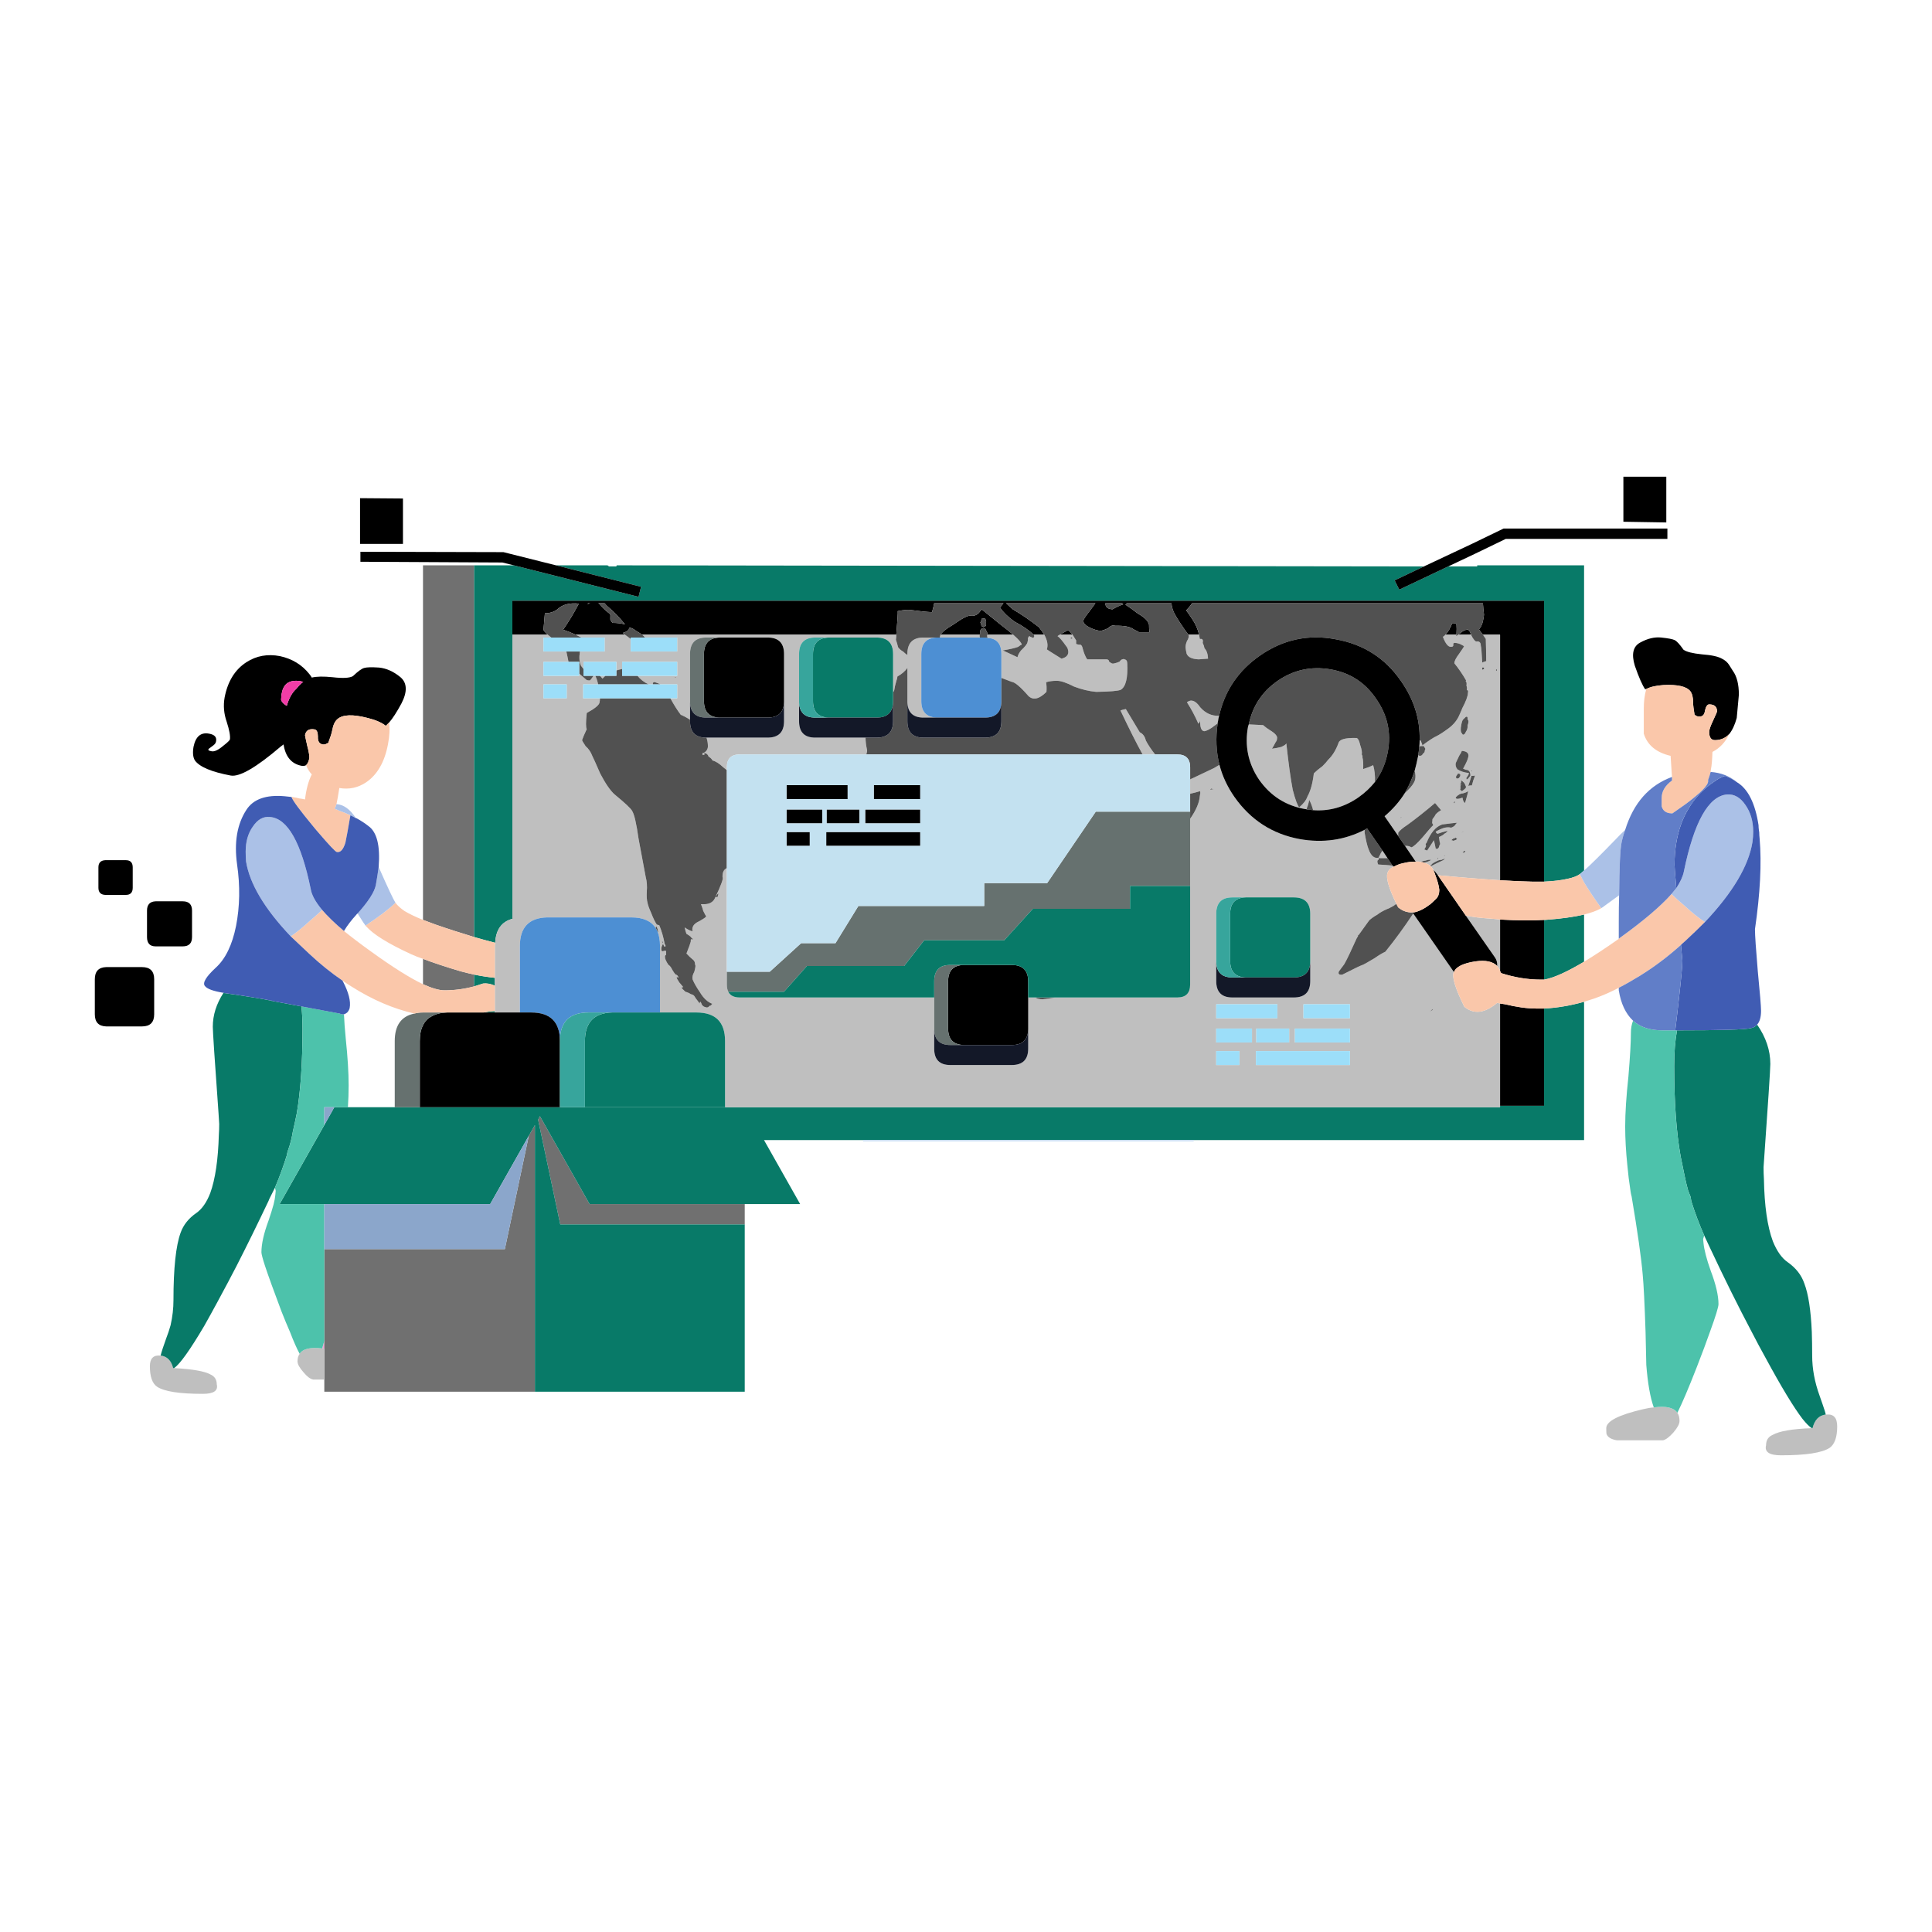
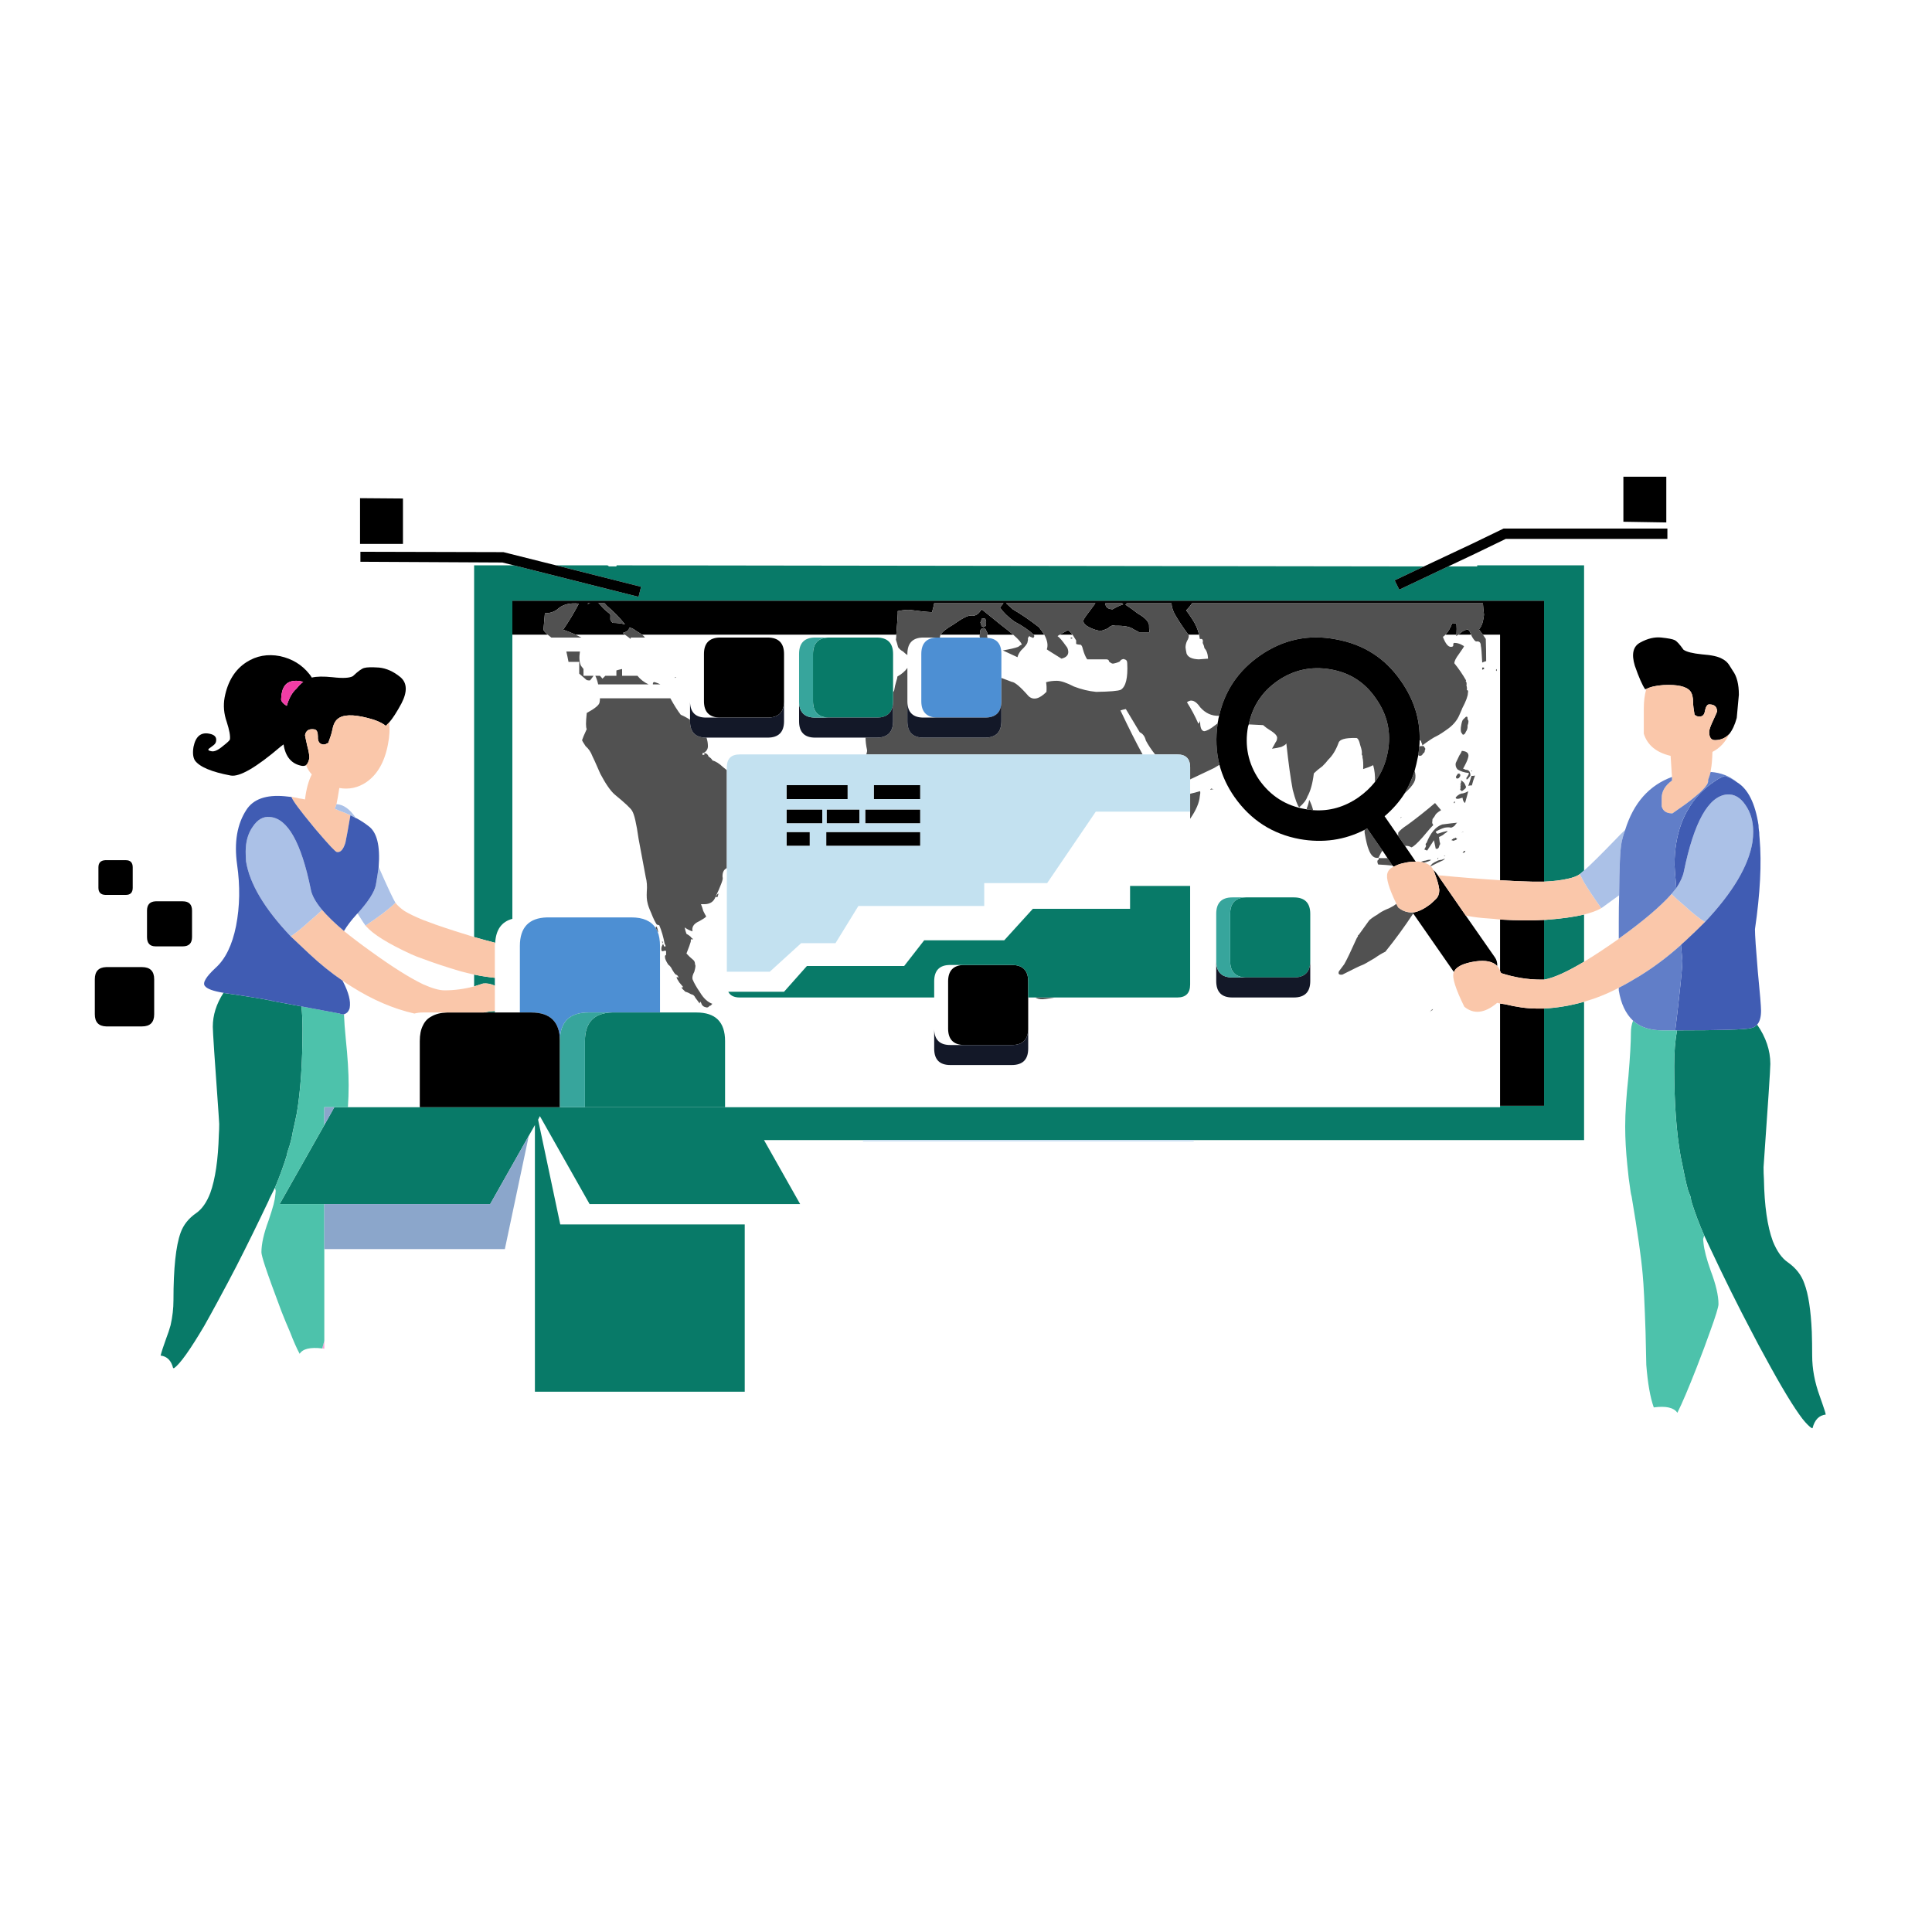
<svg xmlns="http://www.w3.org/2000/svg" width="100%" height="100%" viewBox="0 0 1000 1000" version="1.1" xml:space="preserve" style="fill-rule:evenodd;clip-rule:evenodd;stroke-linejoin:round;stroke-miterlimit:2;">
  <g>
    <path d="M167.864,698.135c-0.364,-0.116 -0.743,-0.189 -1.093,-0.189c0.35,-1.223 0.729,-2.52 1.093,-3.874l-0,4.063" style="fill:#f1a2d5;" />
-     <path d="M385.472,623.216l0,10.544l-95.485,0l-11.462,-54.209l0.917,-1.849l25.721,45.514l80.309,-0Zm-166.53,-113.778l-0,-13.137c5.549,2.097 12.073,4.267 19.618,6.481c2.33,0.626 4.617,1.165 6.845,1.66l0,6.117c-5.054,1.355 -10.18,2.039 -15.365,2.039c-2.724,0 -6.423,-1.063 -11.098,-3.16Zm26.463,-216.822l0,192.397c-7.282,-2.214 -13.953,-4.355 -19.997,-6.467c-2.33,-0.859 -4.486,-1.66 -6.466,-2.403l-0,-183.527l26.463,0Zm-77.541,427.73l-0,-73.813l93.446,0l12.394,-58.651l3.161,-5.549l-0,138.013l-109.001,0Z" style="fill:#707070;" />
    <path d="M245.405,504.442c3.569,0.758 7.137,1.296 10.72,1.675l-0,4.064c-2.214,-0.991 -4.239,-1.34 -6.088,-1.107c-1.5,0.48 -3.044,0.99 -4.632,1.485l0,-6.117Zm574.512,-6.656c-9.118,5.433 -16.036,8.506 -20.711,9.263l-0,-30.906l0.539,0c8.272,-0.611 15.001,-1.529 20.172,-2.781l-0,24.424Zm-646.868,75.299l603.378,-0l-0,-0.743l22.779,-0l-0,-50.32c6.903,-0.365 13.792,-1.544 20.711,-3.511l-0,71.6l-424.468,-0l18.701,33.105l-108.987,-0l-25.721,-45.514l-0.917,1.849l11.462,54.209l95.485,0l0,86.586l-108.607,0l-0,-138.013l-3.161,5.549l-19.968,35.334l-109.001,-0l23.129,-40.883l5.185,-9.248Zm77.148,-49.024c1.864,-0.365 3.83,-0.627 5.928,-0.743l-0,0.743l-5.928,-0Zm15.001,-195.543l0,147.072c-5.549,1.471 -8.52,5.607 -8.884,12.394c-3.83,-0.99 -7.472,-1.966 -10.909,-2.971l0,-192.397l20.522,0l64.593,16.298l1.282,-5.2l-44.029,-11.098l26.639,0c0.116,0.131 0.306,0.189 0.553,0.189l0,0.379l4.078,0c0,-0.248 0.059,-0.437 0.19,-0.568l417.797,0.568l-15.176,7.21l2.403,4.806l25.342,-12.016l15.002,0l-0,-0.568l55.316,0l-0,157.996c-0.991,0.874 -1.719,1.485 -2.214,1.849c-1.355,0.991 -3.452,1.806 -6.292,2.404c-3.204,0.742 -7.282,1.252 -12.205,1.471l-0,-145.398l-534.008,0l0,17.58" style="fill:#087a68;" />
    <path d="M511.105,328.518c0,-0.86 -0.247,-1.603 -0.742,-2.229c-0.248,-0.859 -0.685,-1.223 -1.297,-1.107c-0.611,-0.116 -1.179,0.248 -1.66,1.107c-0.116,0.495 -0.189,1.253 -0.189,2.229l-20.361,-0c0.873,-1.486 3.044,-3.205 6.481,-5.185c4.69,-3.321 7.719,-4.88 9.073,-4.632c1.588,0.248 3.03,-0.248 4.253,-1.471c0.495,-0.626 0.976,-1.223 1.471,-1.85c3.204,2.593 6.481,5.244 9.817,7.953c2.592,1.98 4.748,3.699 6.481,5.185l-13.327,-0Zm-2.039,-8.317c-0.495,-0.378 -0.859,-0.189 -1.107,0.539c0,0.495 -0.189,0.99 -0.553,1.471c0.364,0.51 0.553,1.122 0.553,1.85c0.248,-0 0.612,0.189 1.107,0.568c0.365,-0.379 0.743,-0.568 1.107,-0.568c0.248,-0.481 0.306,-1.034 0.19,-1.661c0.116,-0.728 0.058,-1.281 -0.19,-1.66c-0.364,-0.728 -0.742,-0.917 -1.107,-0.539Zm71.803,-7.967l-8.709,0l-0,0.379c0.131,1.719 1.354,2.636 3.699,2.767c1.85,-1.107 3.7,-1.98 5.549,-2.592c-0.247,-0.117 -0.437,-0.306 -0.539,-0.554Zm-423.914,40.694c-0.495,-0.117 -0.99,-0.248 -1.486,-0.364c-5.549,-0.86 -8.753,1.238 -9.627,6.291c-0.116,0.131 -0.233,1.224 -0.349,3.321c0.349,1.253 1.34,2.287 2.942,3.161c1.121,-3.947 2.782,-6.919 5.01,-8.899c0.976,-1.224 1.85,-2.156 2.578,-2.768c0.247,-0.233 0.568,-0.495 0.932,-0.742Zm148.587,-40.694l-1.121,0c-0.117,0.132 -0.233,0.248 -0.365,0.379c0.481,-0.131 0.976,-0.247 1.486,-0.379Zm7.399,0l-3.525,0c0.51,0.015 1.063,0.452 1.675,1.297c0.976,1.223 2.52,2.65 4.632,4.253c0.233,0.131 0.291,1.048 0.174,2.767c0.117,0.626 0.554,1.252 1.297,1.849c2.097,0 4.194,0.248 6.292,0.743c-2.724,-3.437 -5.914,-6.699 -9.613,-9.802c-0.262,-0.378 -0.568,-0.728 -0.932,-1.107Zm486.265,209.788l-0,50.32l-22.779,-0l-0,-52.913c0.874,0.131 1.748,0.248 2.607,0.379c6.044,1.471 11.462,2.214 16.283,2.214l3.889,-0Zm-244.058,-193.504l-6.67,-0c0.859,-0.496 2.214,-1.238 4.063,-2.229c0.379,-0.247 1.253,0.495 2.607,2.229Zm206.307,-0l-6.656,-0c0.844,-0.627 1.66,-1.238 2.388,-1.85c1.005,-0.495 1.661,-0.743 2.039,-0.743c0.743,-0.364 1.486,0.495 2.229,2.593Zm14.972,174.074l-0,-26.638c8.899,0.51 16.487,0.568 22.779,0.189l-0,30.906l-1.675,0c-6.787,0 -13.618,-1.121 -20.536,-3.35c-0.248,-0.48 -0.437,-0.844 -0.568,-1.107Zm-0,-46.985l-0,-127.089l-8.87,-0c-0.874,-1.107 -1.544,-2.039 -2.039,-2.768c1.005,-1.121 1.661,-2.534 2.039,-4.267c0.248,-1.122 0.437,-2.214 0.554,-3.321c-0.248,-1.981 -0.437,-3.947 -0.554,-5.928l-150.611,0c-0.248,0.496 -0.496,0.86 -0.743,1.107c-0,0.131 -0.743,0.991 -2.228,2.593c1.121,1.485 2.097,2.898 2.971,4.267c1.849,2.709 3.073,5.491 3.699,8.317l-5.549,-0c-2.855,-3.831 -5.243,-7.457 -7.209,-10.924c-1.005,-2.083 -1.501,-3.874 -1.501,-5.36l-23.128,0c-0.248,0.248 -0.481,0.496 -0.728,0.729c2.097,1.369 4.238,2.913 6.466,4.631c3.467,1.981 5.375,3.889 5.739,5.739c-0,1.238 0.058,2.534 0.189,3.888l-5.374,0c-0.364,-0.247 -1.282,-0.742 -2.782,-1.471c-1.719,-1.369 -4.923,-1.98 -9.613,-1.849c-0.99,-0.496 -2.213,-0.059 -3.699,1.281c-1.486,0.743 -2.709,1.165 -3.699,1.297c-1.486,-0 -3.394,-0.554 -5.739,-1.661c-2.228,-1.107 -3.32,-2.286 -3.32,-3.524c-0,-0.496 1.034,-2.083 3.131,-4.792c1.238,-1.617 2.287,-3.03 3.16,-4.268l-46.256,0c0.728,0.612 1.908,1.661 3.51,3.146c4.442,2.593 8.942,5.681 13.501,9.249c1.107,1.354 2.039,2.651 2.767,3.889l-5.549,-0c-2.214,-2.229 -5.549,-4.501 -9.991,-6.846c-3.204,-2.345 -5.666,-4.748 -7.399,-7.209c0.743,-0.874 1.369,-1.617 1.85,-2.229l-35.887,0c-0.248,1.355 -0.626,2.899 -1.122,4.617c-2.825,-0.116 -6.466,-0.48 -10.908,-1.107c-1.471,-0.233 -3.758,-0.058 -6.846,0.569c0.131,0.611 -0.116,4.675 -0.743,12.205l-131.546,-0c-0.874,-0.627 -1.85,-1.238 -2.957,-1.85c-1.369,-1.107 -2.592,-1.733 -3.714,-1.85c-0.116,0.248 -0.174,0.554 -0.174,0.932c-0.627,0.86 -1.675,1.471 -3.161,1.85c0.379,0.35 0.757,0.67 1.122,0.918l-25.532,-0c-2.097,-0.976 -4.267,-1.85 -6.481,-2.593c2.84,-4.063 5.549,-8.564 8.141,-13.501c-4.821,-0.495 -8.52,0.48 -11.098,2.956c-1.733,1.355 -3.889,2.039 -6.481,2.039c-0.248,2.84 -0.495,5.724 -0.743,8.681c0.248,0.247 0.437,0.51 0.554,0.743c0.495,0.626 1.063,1.179 1.66,1.675l-18.308,-0l0,-17.58l534.008,0l-0,145.398l-6.292,-0c-5.054,-0.117 -10.559,-0.35 -16.487,-0.729Zm-28.299,-127.089c1.355,-1.355 2.534,-3.336 3.51,-5.928c1.005,-0.117 1.733,-0 2.229,0.378c0.116,1.603 0.116,3.452 -0,5.55l-5.739,-0Zm-546.766,45.499c-0.626,0.626 -1.18,1.18 -1.66,1.675c-2.229,-1.733 -5.374,-3.088 -9.453,-4.078c-7.646,-1.966 -12.816,-1.792 -15.525,0.553c-1.369,1.107 -2.287,3.088 -2.782,5.928c-0.248,1.355 -0.932,3.51 -2.039,6.467c-0.117,-0 -0.437,0.131 -0.932,0.378c-0.481,0.365 -1.165,0.496 -2.025,0.365c-1.733,-0.365 -2.534,-1.719 -2.403,-4.064c0,-2.228 -0.553,-3.452 -1.66,-3.699c-2.855,-0.496 -4.515,0.495 -5.01,2.956c-0,0.248 0.378,2.039 1.121,5.375c0.859,3.204 1.223,5.418 1.107,6.656c-0.379,1.718 -0.918,2.898 -1.66,3.51c-0.627,0.364 -1.355,0.495 -2.229,0.364c-5.301,-0.976 -8.462,-4.676 -9.438,-11.098c-0.495,0.378 -0.99,0.757 -1.471,1.106c-12.714,10.866 -21.351,15.847 -25.91,15.002c-9.875,-1.85 -16.05,-4.442 -18.497,-7.778c-1.005,-1.616 -1.252,-3.947 -0.743,-7.034c1.093,-5.418 3.816,-7.705 8.142,-6.846c2.826,0.51 4.005,1.85 3.51,4.079c-0.131,0.728 -0.626,1.412 -1.471,2.039c-0.51,0.364 -1.253,0.917 -2.228,1.66c-0.627,0.626 -0.19,1.034 1.296,1.296c1.485,0.364 3.51,-0.568 6.102,-2.767c2.229,-1.733 3.394,-2.855 3.51,-3.35c0.248,-1.85 -0.305,-4.864 -1.66,-9.059c-1.471,-4.195 -1.85,-8.375 -1.107,-12.584c1.602,-8.389 5.36,-14.477 11.288,-18.307c5.17,-3.336 10.967,-4.384 17.39,-3.146c6.292,1.369 11.345,4.442 15.176,9.248c0.495,0.612 0.932,1.238 1.282,1.85c2.476,-0.612 6.044,-0.67 10.748,-0.189c5.302,0.626 8.812,0.436 10.53,-0.554c2.724,-2.592 4.705,-4.005 5.928,-4.253c1.238,-0.378 3.758,-0.437 7.588,-0.189c3.816,0.379 7.53,2.039 11.113,4.996c3.452,2.971 3.626,7.471 0.539,13.501c-2.462,4.573 -4.617,7.908 -6.467,9.991Zm693.678,5.928c-1.966,2.097 -4.442,3.146 -7.398,3.146c-1.967,-0 -2.972,-1.413 -2.972,-4.268c0,-1.107 0.685,-3.073 2.039,-5.898c1.369,-2.971 2.039,-4.515 2.039,-4.632c0,-2.476 -1.354,-3.699 -4.078,-3.699c-0.975,-0 -1.718,1.092 -2.199,3.321c-0.247,1.98 -1.18,2.971 -2.782,2.971c-0.743,-0 -1.354,-0.131 -1.849,-0.379c-0.379,-0.364 -0.627,-0.553 -0.743,-0.553c-0.481,-2.826 -0.743,-4.923 -0.743,-6.278c0,-2.723 -0.495,-4.69 -1.471,-5.927c-1.966,-2.462 -6.598,-3.511 -13.88,-3.161c-3.816,0.262 -6.787,0.932 -8.884,2.039c-0.262,0 -0.437,0.073 -0.554,0.189c-1.485,-2.097 -3.277,-6.16 -5.374,-12.205c-1.85,-6.044 -0.918,-10.049 2.782,-12.03c3.816,-2.097 7.457,-2.957 10.909,-2.592c3.582,0.378 5.854,0.815 6.859,1.31c1.107,0.481 2.637,2.156 4.617,4.981c1.486,1.107 4.69,1.923 9.613,2.418c5.068,0.364 8.593,1.165 10.559,2.389c1.471,0.743 2.666,1.806 3.51,3.16c0.495,0.728 1.122,1.719 1.85,2.942c2.097,2.855 3.146,6.991 3.146,12.409c-0,0.364 -0.364,4.37 -1.107,12.016c-0.976,3.583 -2.287,6.365 -3.889,8.331" />
    <g>
      <clipPath id="_clip1">
-         <rect x="76.588" y="328.386" width="874.322" height="424.876" />
-       </clipPath>
+         </clipPath>
      <g clip-path="url(#_clip1)">
        <path d="M629.515,544.043l-0,7.209l12.03,0l0,-7.209l-12.03,0Zm-0,-4.457l18.511,0l0,-7.209l-18.511,-0l-0,7.209Zm-0,-12.569l31.648,0l0,-7.209l-31.648,-0l-0,7.209Zm-257.734,-64.564c-0.495,0.364 -0.99,0.99 -1.485,1.849l1.107,0c0.378,-1.106 0.495,-1.718 0.378,-1.849Zm254.777,-53.641c0.495,-0.248 1.049,-0.306 1.675,-0.19c-0.379,-0.116 -0.815,-0.306 -1.296,-0.553c0.116,0.116 -0,0.247 -0.379,0.364l0,0.379Zm-72.342,-78.27l0.743,0l0,-0.553l-0.743,-0l0,0.553Zm-211.666,156.889c0.233,0.233 0.467,0.641 0.729,1.194c-0.248,-0.553 -0.248,-0.961 -0,-1.194l-0.729,-0Zm-49.228,-125.983l0,-7.21l-12.03,0l0,7.21l12.03,-0Zm19.983,-11.652c-0.495,0.495 -0.99,0.976 -1.471,1.471c-0.495,-0.611 -0.932,-1.107 -1.311,-1.471l2.782,0Zm36.076,1.093c0.248,-0.117 0.437,-0.175 0.568,-0.175c-0.262,-0.233 -0.437,-0.306 -0.568,-0.189l0,0.364Zm320.842,181.488l-0,7.209l28.502,0l0,-7.209l-28.502,-0Zm-2.957,7.209l0,-7.209l-17.011,-0l-0,7.209l17.011,0Zm31.459,11.666l0,-7.209l-48.66,0l0,7.209l48.66,0Zm-24.06,-24.235l24.06,0l0,-7.209l-24.06,-0l-0,7.209Zm66.618,-4.078c0.48,-0.612 0.553,-0.786 0.175,-0.553c-0.481,0.247 -0.976,0.815 -1.471,1.675c0.495,-0.743 0.932,-1.122 1.296,-1.122Zm17.215,-82.683c-0.015,0.131 -0.262,0.19 -0.743,0.19c0,0.116 -0.262,0.437 -0.757,0.917l0.932,0c0.379,-0.597 0.568,-0.976 0.568,-1.107Zm-10.37,2.593l-0.917,-0c0.233,0.116 0.48,0.175 0.728,0.175l0.189,-0.175Zm-4.253,2.214l0.554,-0.918c0.116,-0.262 -0,-0.262 -0.379,0c0.131,0 0.073,0.306 -0.175,0.918Zm9.249,-10.166c0.743,-0.262 1.048,-0.496 0.932,-0.758c0.364,-0.233 0.247,-0.306 -0.379,-0.174c0,-0.481 -0.189,-0.554 -0.553,-0.19c-0.117,0.131 -0.423,0.19 -0.918,0.19c0,0.247 -0.262,0.436 -0.757,0.553l-0,0.553c0.379,-0.116 0.684,-0.058 0.932,0.19c0.495,-0.364 0.743,-0.495 0.743,-0.364Zm3.524,-4.078l-0.378,0.189c1.107,-0.379 1.412,-0.568 0.917,-0.568c0,0.131 -0.189,0.262 -0.539,0.379Zm-4.078,-15.73c0.131,-0 0.073,0.189 -0.189,0.553l0.568,0c-0,-0.233 0.058,-0.495 0.175,-0.742c-0,-0.117 -0.175,-0.059 -0.554,0.189Zm0.918,-2.389c-0.117,0.976 1.063,1.034 3.51,0.161c0.131,1.369 0.568,2.286 1.311,2.781c0.611,-2.082 1.165,-4.136 1.66,-6.102c-0.859,0.495 -1.777,0.874 -2.782,1.121c-1.223,0 -2.461,0.67 -3.699,2.039Zm2.592,-8.899c0.379,0.51 0.263,1.311 -0.364,2.418c0.248,-0.131 0.554,-0.058 0.932,0.175c-0.495,-0.233 -0.742,-0 -0.742,0.743c0.116,0.611 0.058,1.179 -0.19,1.675c0.495,0.233 0.801,0.48 0.932,0.728c0.729,-0.495 1.413,-1.034 2.039,-1.66c0.117,-0.743 0.059,-1.166 -0.189,-1.297c-0.248,-1.121 -1.063,-2.039 -2.418,-2.782Zm-86.396,60.691l-31.838,-0c-5.549,-0 -8.331,2.84 -8.331,8.505l-0,34.78c-0,5.681 2.782,8.521 8.331,8.521l31.838,-0c5.665,-0 8.505,-2.84 8.505,-8.521l0,-34.78c0,-5.665 -2.84,-8.505 -8.505,-8.505Zm67.535,-24.804c0.729,0.263 1.224,0.437 1.471,0.568c1.107,-1.718 2.287,-3.51 3.51,-5.359c0.263,1.223 0.568,2.709 0.933,4.427l0.917,0c0.495,-0.233 0.816,-0.786 0.932,-1.66c0.481,-0.481 0.554,-1.107 0.19,-1.85c-0.117,-0.859 -0.248,-1.733 -0.365,-2.592c1.471,-0.612 2.404,-1.165 2.768,-1.661c1.107,-0.626 1.66,-1.121 1.66,-1.485c-1.733,0.364 -3.452,0.859 -5.185,1.485c-0.612,-0.364 -0.917,-0.742 -0.917,-1.121c1.733,-0.976 3.262,-1.66 4.616,-2.025c1.37,-0.262 2.476,-0.262 3.35,0c0.976,-0.378 1.661,-0.801 2.025,-1.296c0.364,-0.611 0.743,-1.048 1.107,-1.296c-1.471,0.131 -4.064,0.422 -7.763,0.918c-3.335,1.121 -6.044,4.325 -8.142,9.627c-0.495,0.247 -0.568,0.742 -0.189,1.471c-0,0.131 -0.306,0.757 -0.918,1.849Zm-12.409,-16.268c0.379,-0.248 0.568,-0.306 0.568,-0.189c0.117,-0.248 0,-0.306 -0.378,-0.19l-0.19,0.379Zm-78.444,-48.471c2.461,0.117 4.923,0.248 7.399,0.364c1.107,0.991 2.286,1.85 3.51,2.593c2.854,1.733 4.078,3.204 3.699,4.442c0,0.612 -0.247,1.238 -0.743,1.864c-0.364,0.728 -0.975,1.85 -1.849,3.321c1.849,-0.248 3.466,-0.554 4.821,-0.932c1.602,-0.728 2.475,-1.355 2.592,-1.85c1.107,10.239 2.214,18.264 3.321,24.061c1.354,5.17 2.476,8.185 3.335,9.059c2.214,-1.85 3.627,-3.7 4.253,-5.549c1.602,-2.84 2.723,-6.86 3.335,-12.031c1.238,-1.223 2.709,-2.461 4.442,-3.699c1.355,-1.354 2.345,-2.461 2.957,-3.321c2.214,-2.097 4.005,-5.01 5.374,-8.709c0.481,-1.85 3.452,-2.709 8.87,-2.578c1.005,-0.248 1.791,1.048 2.418,3.889c0.728,2.097 0.975,3.626 0.728,4.617c0.364,0.611 0.495,1.121 0.364,1.485c0.379,1.355 0.495,3.394 0.379,6.088c1.966,-0.597 3.699,-1.282 5.17,-2.024c0.757,2.592 1.063,5.49 0.932,8.695c-2.345,2.956 -5.17,5.621 -8.505,7.966c-7.283,5.054 -15.118,7.268 -23.508,6.642c-0.48,-1.966 -1.165,-3.758 -2.039,-5.36c-0.233,1.602 -0.67,3.073 -1.281,4.442c-0,0.117 0.058,0.306 0.174,0.554c-0.364,-0.131 -0.669,-0.19 -0.917,-0.19c-9.991,-1.733 -17.944,-6.772 -23.871,-15.176c-5.666,-8.374 -7.588,-17.55 -5.739,-27.556c0.131,-0.364 0.262,-0.743 0.379,-1.107Zm115.831,26.639l-0.568,-0c-0.495,1.733 -1.034,3.451 -1.66,5.185c0.379,-0.117 0.685,-0.19 0.918,-0.19c0.378,-0.116 0.684,-0.116 0.932,0c0.495,-1.966 1.048,-3.699 1.66,-5.17c-0.364,0.116 -0.786,0.175 -1.282,0.175Zm-0.568,-2.025c0.132,-0.495 0.263,-0.67 0.379,-0.568c-0.247,-0.233 -0.495,-0.233 -0.743,0c0.364,-0.116 0.481,0.073 0.364,0.568Zm-7.952,2.199l0,1.122c0.379,-0.117 0.554,-0.058 0.554,0.189c0.262,-0.116 0.568,-0.247 0.917,-0.378c0.626,-0.86 0.816,-1.238 0.568,-1.107c0.364,-0.481 0.306,-0.743 -0.189,-0.743c-0.117,-0.612 -0.248,-0.743 -0.379,-0.364c-0.349,-0.248 -0.655,-0.073 -0.917,0.553l-0.554,0.728Zm1.661,-10.719c-0.729,1.486 -1.355,2.782 -1.85,3.889c-0.248,1.223 0.073,2.345 0.932,3.32c1.602,1.005 3.51,1.602 5.738,1.85c0.379,0.131 -0.058,1.063 -1.31,2.782c0.262,-0 0.32,0.189 0.189,0.553c0.379,0.117 1.063,-0.553 2.039,-2.024c-0,-1.981 -0.801,-2.971 -2.389,-2.971c-1.252,-0.495 -1.689,-0.743 -1.31,-0.743c1.369,-2.461 2.155,-4.18 2.403,-5.17c0.874,-2.36 -0.175,-3.642 -3.132,-3.889c-0.247,0.743 -0.684,1.529 -1.31,2.403Zm4.267,-15.54c0.612,-1.602 0.612,-2.637 -0,-3.146c0.116,-1.224 -0.189,-1.661 -0.918,-1.282l-1.5,1.471c-0.349,0.495 -0.67,1.544 -0.917,3.146c-0.248,1.223 -0.248,2.345 -0,3.321c0.495,0.742 0.801,1.179 0.917,1.31c0.743,-0.131 1.238,-0.626 1.5,-1.5c0.729,-0.975 1.034,-2.082 0.918,-3.32Zm15.162,-29.231c-0.248,0.262 -0.437,0.437 -0.539,0.553c0.102,0.131 0.291,0.306 0.539,0.554l-0,-1.107Zm-7.588,0.378c0.495,-0.247 0.815,-0.305 0.932,-0.189l-0,-0.932l-0.932,-0l-0,1.121Zm-136.164,23.857c-0.262,0.859 -0.437,1.791 -0.568,2.767c-0.117,0.379 -0.189,0.743 -0.189,1.122c-0.496,0.378 -0.991,0.728 -1.471,1.107c-2.345,1.849 -4.195,2.84 -5.549,2.971c-1.486,-0.248 -2.156,-2.097 -2.039,-5.549c-0.117,0.597 -0.437,1.165 -0.933,1.66c-1.718,-3.947 -3.699,-7.646 -5.913,-11.098c2.214,-1.719 4.501,-0.874 6.846,2.578c2.709,3.102 5.986,4.573 9.816,4.442Zm-33.134,19.983l-6.481,-0c-3.205,-5.797 -7.021,-13.385 -11.463,-22.765c0.627,-0.247 1.544,-0.48 2.782,-0.728c3.699,6.161 6.088,10.166 7.21,12.016c1.602,0.742 2.65,2.17 3.145,4.267c1.238,2.345 2.841,4.748 4.807,7.21Zm-290.679,-40.694l0.933,0c0.597,1.224 1.106,2.709 1.471,4.442l-7.763,0l-0,7.21l8.68,-0c0,0.728 -0.058,1.413 -0.189,2.039c-0.117,1.354 -2.331,3.204 -6.642,5.549c-0.509,4.806 -0.509,7.588 0,8.316c-1.354,2.971 -2.17,4.879 -2.417,5.739c-0,0.247 0.626,1.296 1.849,3.146c1.486,1.238 2.666,2.956 3.51,5.185c0.248,0.364 1.602,3.379 4.078,9.059c2.724,5.17 5.185,8.753 7.399,10.719c5.433,4.442 8.448,7.282 9.074,8.52c1.107,1.734 2.228,6.525 3.335,14.419c0.364,1.85 1.588,8.462 3.7,19.808c0.611,2.228 0.801,4.734 0.553,7.588c-0.131,2.462 0,4.37 0.379,5.739c0.233,1.223 0.844,2.942 1.849,5.17c1.093,2.825 2.098,4.865 2.942,6.102c0.379,0.132 0.816,0.263 1.297,0.365c1.238,2.971 2.155,6.175 2.781,9.627c0.627,0.874 0.627,1.369 0,1.485c-0.247,-0.116 -0.495,-0.553 -0.742,-1.31c-0.248,-0 -0.423,0.262 -0.554,0.757c-0.364,0.612 -0.495,1.413 -0.364,2.403c0.117,0.481 0.495,0.612 1.107,0.364c0.99,-0.364 1.427,-0.175 1.296,0.554l0,1.471c-0.495,0.131 -0.684,0.568 -0.553,1.31c-0,0.729 0.553,1.967 1.66,3.7c0.874,0.611 1.544,1.471 2.039,2.578c0.612,1.121 1.224,1.98 1.85,2.592c0.743,0.131 1.223,0.699 1.471,1.675c-1.471,-0.976 -1.355,-0.189 0.379,2.403c0.742,0.86 1.412,1.661 2.039,2.403l-0.933,0.175c0.248,0.51 0.933,1.238 2.025,2.229c1.005,0.247 1.981,0.684 2.971,1.296c0.976,0.116 1.733,0.743 2.228,1.849c0.845,1.107 1.603,2.098 2.214,2.957c0.131,-0.743 0.233,-1.034 0.364,-0.918c0.248,0.234 0.496,0.729 0.743,1.486c0.495,0.728 1.107,1.165 1.85,1.282c0.495,0.247 0.99,0.247 1.485,-0c0.743,-0.743 1.18,-0.976 1.297,-0.743c0.364,-0.597 0.67,-0.918 0.917,-0.918c-2.476,-0.873 -4.617,-2.84 -6.466,-5.927c-1.865,-2.709 -3.146,-4.981 -3.889,-6.831c-0.248,-1.005 0.058,-2.287 0.917,-3.889c0.627,-2.228 0.758,-3.452 0.379,-3.699c0,-0.991 -0.247,-1.733 -0.743,-2.229c-1.485,-1.223 -2.709,-2.403 -3.699,-3.51c1.223,-3.087 1.966,-5.126 2.214,-6.102c-0,-1.005 0.073,-1.413 0.189,-1.296c0.379,0.131 0.626,0.189 0.743,0.189c0.233,-0.379 0.175,-0.554 -0.175,-0.554c-0.131,-0.131 -0.262,-0.262 -0.379,-0.378c-0.378,-0.612 -1.238,-1.296 -2.592,-2.039c-0.379,-0.976 -0.685,-2.098 -0.918,-3.321c1.355,0.976 2.695,1.66 4.064,2.039c-0.495,-2.228 0.612,-3.961 3.335,-5.185c2.462,-1.354 3.7,-2.214 3.7,-2.592c-0.248,-0.379 -0.743,-1.297 -1.486,-2.782c-0.364,-1.355 -0.743,-2.447 -1.107,-3.321c0,-0.131 -0.073,-0.189 -0.189,-0.189l2.214,-0c2.723,-0.131 4.515,-1.355 5.374,-3.7c1.238,-2.461 2.272,-4.864 3.146,-7.209c0.611,-1.602 0.801,-2.665 0.539,-3.146c-0.102,-2.345 0.626,-3.889 2.228,-4.631l0,60.311c0,1.471 0.248,2.709 0.743,3.7c0.99,1.98 2.956,2.971 5.928,2.971l100.655,-0l-0,26.449c-0,5.665 2.767,8.505 8.331,8.505l31.823,0c5.666,0 8.506,-2.84 8.506,-8.505l-0,-26.449l3.699,-0c0.86,0.597 2.112,0.917 3.7,0.917c0.626,0 2.476,-0.262 5.549,-0.743c0.349,-0.116 0.699,-0.174 1.019,-0.174l63.196,-0c4.427,-0 6.656,-2.229 6.656,-6.671l-0,-85.828c3.087,-4.457 4.748,-8.331 4.995,-11.667c0.262,-1.238 0.321,-1.966 0.19,-2.213c0.131,-0.132 0.072,-0.263 -0.19,-0.379c-1.587,0.495 -3.277,0.932 -4.995,1.311l-0,-7.414c0.364,-0.247 0.742,-0.422 1.121,-0.553c6.044,-2.84 9.802,-4.632 11.273,-5.36c0.99,-0.612 1.922,-1.18 2.782,-1.675c1.485,5.797 4.063,11.346 7.763,16.662c8.389,11.943 19.676,19.225 33.862,21.818c11.972,2.097 23.129,0.509 33.498,-4.807l0,1.486c0.729,4.195 1.413,7.02 2.039,8.506c1.224,3.451 2.957,4.937 5.171,4.442c0.757,-1.602 1.413,-2.855 2.039,-3.7l2.592,3.889l-4.631,0c0.262,0.495 0.073,0.918 -0.554,1.282c-0.116,0.626 0,1.311 0.379,2.039c2.593,0.116 5.054,0.32 7.399,0.553l0.553,0.568c-1.733,0.845 -2.781,1.967 -3.146,3.321c-0.859,2.461 0.67,7.777 4.617,15.904c-1.092,0.874 -2.097,1.486 -2.942,1.85c-0.626,0.379 -1.31,0.685 -2.039,0.932c-1.98,0.86 -3.583,1.792 -4.821,2.768c-1.733,0.99 -3.146,1.966 -4.252,2.971c-0.86,1.223 -2.768,3.888 -5.739,7.952c0.117,-0.364 0.058,-0.422 -0.189,-0.189c0.116,0.131 0.116,0.32 -0,0.553l0.189,0c-0.233,0.131 -0.48,0.437 -0.728,0.932c-3.102,6.904 -5.258,11.404 -6.481,13.501c-1.238,1.603 -2.17,2.841 -2.768,3.7c-0.495,1.354 0.102,1.922 1.85,1.66c5.797,-2.942 9.249,-4.631 10.341,-4.981c0.495,-0.131 2.607,-1.311 6.306,-3.524c2.098,-1.486 3.947,-2.593 5.549,-3.336c5.171,-6.394 9.992,-13.006 14.434,-19.778l21.089,30.337c-0.116,0 -0.189,0.059 -0.189,0.19c-0.859,2.578 0.99,8.491 5.549,17.739c4.937,4.078 10.603,3.394 17.026,-2.024c0.495,0.116 0.99,0.248 1.471,0.364l-0,53.656l-401.136,-0l0,-34.227c0,-9.875 -4.937,-14.797 -14.812,-14.797l-18.861,-0l0,-34.416c0,-2.957 -0.437,-5.477 -1.296,-7.574c0.117,0.117 0.248,0.306 0.379,0.554c-0.379,-2.229 -0.758,-3.219 -1.122,-2.972c-0.131,0.131 -0.189,0.379 -0.189,0.743c-2.33,-3.699 -6.525,-5.549 -12.569,-5.549l-43.679,0c-9.38,0.248 -14.055,5.185 -14.055,14.798l0,34.416l-12.962,-0l-0,-34.416c-0,-0.612 0.058,-1.166 0.189,-1.661c0.364,-6.787 3.335,-10.923 8.884,-12.394l0,-147.072l18.308,-0c0.626,0.495 1.253,0.99 1.85,1.471l-4.064,-0l0,7.224l11.841,-0c0.379,1.602 0.743,3.393 1.122,5.359l-12.963,0l0,7.224l18.512,0l-0,-1.121c1.107,0.99 2.403,2.097 3.888,3.335c1.093,0.248 1.719,0.248 1.85,0c0.612,-0.743 1.165,-1.485 1.66,-2.214Zm-5.185,-3.524c-0.364,-0.496 -0.801,-1.049 -1.296,-1.661c-0.859,-1.849 -1.048,-4.311 -0.553,-7.398l12.773,-0l-0,-7.224l-12.03,-0c-0.991,-0.481 -1.981,-0.976 -2.957,-1.471l25.532,-0c1.223,0.873 2.213,1.602 2.956,2.213l0,6.482l24.061,-0l-0,-7.224l-16.662,-0c-0.379,-0.481 -0.859,-0.976 -1.471,-1.471l131.546,-0c0,0.873 -0.058,1.718 -0.189,2.592c0.379,1.107 0.757,2.389 1.122,3.889c0.728,0.976 1.602,1.718 2.577,2.214c0.758,0.728 1.486,1.354 2.229,1.849l-0,-0.553c-0,-5.68 2.782,-8.52 8.331,-8.52l7.02,-0c-5.418,0.131 -8.142,2.971 -8.142,8.52l0,24.41c0,5.549 2.724,8.389 8.142,8.506l-7.02,-0c-5.418,-0 -8.2,-2.695 -8.331,-8.127l-0,-17.58c-1.224,1.733 -2.957,3.204 -5.171,4.442c0,0.496 -0.189,1.297 -0.568,2.404c-0.495,1.616 -0.859,3.218 -1.106,4.806c-0,0.131 -0.175,0.437 -0.554,0.917l0,-19.778c0,-5.68 -2.84,-8.52 -8.52,-8.52l-31.809,-0c-5.549,-0 -8.331,2.84 -8.331,8.52l0,34.765c0,5.68 2.782,8.521 8.331,8.521l26.07,-0c0,1.98 0.263,4.078 0.758,6.291c0.116,0.481 -0,1.297 -0.379,2.404l-65.496,-0c-4.443,-0 -6.671,2.213 -6.671,6.655l0,1.486c-0.612,-0.495 -1.223,-0.99 -1.85,-1.486c-2.097,-1.966 -3.947,-3.145 -5.549,-3.51c-0.364,-0.742 -1.034,-1.427 -2.039,-2.024c-0.364,-1.121 -1.092,-1.733 -2.214,-1.85l0.19,0.175c-0.379,0.131 -0.379,0.422 -0,0.918c-0.262,-0.248 -0.612,-0.248 -1.107,-0l-0,-1.093c0.116,-0.131 0.306,-0.131 0.553,0c1.486,-0.874 2.214,-2.039 2.214,-3.524c0,-1.486 -0.233,-2.957 -0.728,-4.442l31.619,-0c5.681,-0 8.521,-2.841 8.521,-8.521l-0,-34.765c-0,-5.68 -2.84,-8.52 -8.521,-8.52l-31.808,-0c-5.55,-0 -8.331,2.84 -8.331,8.52l-0,34.037c-1.486,-0.99 -3.088,-1.85 -4.807,-2.592c-1.616,-2.098 -3.408,-4.923 -5.374,-8.506l3.525,-0l-0,-7.21l-8.71,0c-0.728,-0.378 -1.471,-0.684 -2.214,-0.932c-1.107,-0.495 -1.66,-0.247 -1.66,0.743l-0,0.189l-2.228,0c-2.345,-1.121 -4.253,-2.592 -5.739,-4.442l20.551,0l-0,-7.224l-28.503,0l-0,3.7c-0.481,0.131 -1.049,0.262 -1.66,0.378c-0.51,0.117 -0.918,0.233 -1.297,0.364l0,-4.442l-17.026,0l0,3.7Zm209.088,-16.094c0,-0.379 -0.058,-0.67 -0.189,-0.918c0,-0.247 0.073,-0.495 0.189,-0.742l13.327,-0c2.825,2.461 4.311,4.194 4.428,5.17c-0.481,0.131 -1.107,0.495 -1.85,1.121c-1.602,0.612 -4.238,1.224 -7.952,1.85c2.592,1.224 5.126,2.403 7.588,3.51c0.247,-1.107 0.859,-2.286 1.849,-3.51c2.112,-1.981 3.205,-3.393 3.336,-4.267c0.247,-0.845 0.306,-1.471 0.189,-1.85c0.364,-1.223 0.787,-1.529 1.282,-0.918c0.743,0.248 1.179,0.423 1.296,0.554c0.495,-0.131 0.743,-0.481 0.743,-1.107c-0.117,-0.117 -0.248,-0.306 -0.379,-0.553l5.549,-0c1.617,2.956 2.039,5.49 1.311,7.573c-0.117,0 2.389,1.617 7.588,4.821c2.476,-0.612 3.627,-1.85 3.51,-3.699c-0.116,-1.238 -0.495,-2.156 -1.107,-2.782c-1.966,-2.826 -3.466,-4.559 -4.442,-5.171c0.117,-0.131 0.495,-0.378 1.107,-0.742l6.67,-0c0.496,0.742 1.093,1.718 1.85,2.956l0,1.675c0,0.248 0.554,0.422 1.661,0.539c0.859,-0.233 1.471,0.553 1.849,2.403c0.626,2.228 1.355,3.962 2.214,5.185l9.074,0c1.471,-0.131 2.214,0.248 2.214,1.122c0.873,0.728 1.543,1.092 2.039,1.092c1.354,-0.233 2.534,-0.597 3.51,-1.092c0.378,-0.627 0.815,-0.991 1.31,-1.122c0.612,-0.233 0.976,-0.233 1.107,0c0.976,0.131 1.471,0.801 1.471,2.039c0.379,7.515 -0.728,12.089 -3.32,13.691c-1.355,0.626 -5.622,0.99 -12.773,1.107c-3.831,-0.364 -7.661,-1.297 -11.477,-2.768c-3.831,-1.98 -6.773,-2.971 -8.885,-2.971c-2.097,0 -3.947,0.248 -5.549,0.743c0.262,1.471 0.321,3.146 0.19,4.996c-3.7,3.699 -6.787,4.442 -9.249,2.213c-4.194,-4.806 -7.107,-7.267 -8.695,-7.398c-1.602,-0.597 -3.393,-1.282 -5.374,-2.039l-0,-12.38c-0,-5.302 -2.403,-8.083 -7.21,-8.331Zm-3.888,-0.189l-20.726,-0c0,-0.481 0.117,-0.976 0.365,-1.471l20.361,-0c-0.117,0.116 -0.175,0.305 -0.175,0.553c-0,0.248 0.058,0.553 0.175,0.918Zm107.879,-1.471l5.549,-0c0.117,0.742 0.248,1.471 0.364,2.213l0.918,0c0.626,0.131 0.815,0.816 0.568,2.039c0.495,0.976 0.801,1.908 0.932,2.768c1.107,1.121 1.718,2.913 1.85,5.374c-1.369,0.131 -2.972,0.233 -4.821,0.364c-3.452,-0.131 -5.549,-1.107 -6.292,-2.957c-0.248,-1.106 -0.423,-2.155 -0.554,-3.145c0,-1.107 0.248,-2.214 0.743,-3.336c0.743,-1.223 1.049,-2.214 0.932,-2.956c-0.131,-0.117 -0.189,-0.248 -0.189,-0.364Zm159.86,171.482c0.116,-1.719 -0.306,-3.262 -1.296,-4.617l-14.973,-21.468c3.816,0.757 7.763,1.238 11.827,1.486c1.966,0.131 3.947,0.305 5.913,0.553l-0,26.638c-0,-0.247 -0.058,-0.436 -0.175,-0.553c-0.364,-0.859 -0.801,-1.529 -1.296,-2.039Zm1.471,-44.393c-9.744,-0.626 -20.463,-1.471 -32.188,-2.592l-0.553,-0.728c-0.481,-0.743 -1.049,-1.369 -1.66,-1.85c-0.379,-0.743 -0.86,-1.427 -1.486,-2.039c2.097,-1.121 4.267,-2.156 6.481,-3.161c0.233,-0.233 0.481,-0.422 0.728,-0.538c0,-0.379 -0.174,-0.379 -0.538,-0c-0.248,-0 -0.627,0.116 -1.122,0.364c-0.845,-0 -1.719,0.247 -2.592,0.742c-0.612,0.248 -1.355,0.685 -2.214,1.282c-0.364,0.379 -0.67,0.758 -0.932,1.122c-0.976,-0.86 -2.098,-1.428 -3.321,-1.661c1.966,-0.495 3.204,-0.99 3.699,-1.485c-0.99,-0.131 -1.908,-0 -2.781,0.364c-1.107,0.131 -1.967,0.378 -2.578,0.743c-0.743,-0.233 -1.617,-0.306 -2.593,-0.175l-5.549,-8.156c1.223,-0.117 2.345,0.131 3.321,0.757c1.121,-0.379 3.029,-2.112 5.738,-5.185c2.971,-3.583 4.821,-5.665 5.549,-6.292c-0.247,-0.611 -0.422,-0.99 -0.553,-1.121c-0,-0.35 0.073,-1.034 0.175,-2.025c0.873,-1.107 1.31,-1.733 1.31,-1.849c0.248,-0.743 1.282,-1.675 3.132,-2.782c-1.224,-1.471 -2.287,-2.709 -3.132,-3.7c-4.937,4.195 -9.685,7.967 -14.258,11.288c-2.476,1.602 -4.064,2.956 -4.807,4.078l0,1.66l-7.034,-10.18c4.194,-3.583 7.646,-7.516 10.37,-11.827c0.743,-0.742 1.354,-1.369 1.849,-1.849c1.85,-1.85 3.015,-3.525 3.51,-5.011c0.379,-1.602 0.306,-3.189 -0.189,-4.806c0.626,-2.214 1.18,-4.559 1.66,-7.02c0.132,-0.364 0.19,-0.743 0.19,-1.121c0.379,0.247 0.626,0.378 0.743,0.378c0.859,0 1.412,-0.378 1.675,-1.107c0.742,-0.495 1.048,-0.99 0.932,-1.485c0.48,-0.859 0.422,-1.486 -0.19,-1.85c0,-0.612 -0.437,-0.801 -1.31,-0.553c-0.248,-0.248 -0.67,-0.117 -1.282,0.364c0.116,-1.224 0.175,-2.389 0.175,-3.51c0.495,0.116 0.815,0.553 0.917,1.296c0.379,0.612 0.495,1.107 0.379,1.486c3.699,-2.724 6.175,-4.326 7.399,-4.821c1.485,-0.729 3.597,-2.098 6.291,-4.078c2.593,-1.952 4.443,-4.239 5.55,-6.831c1.005,-2.228 1.5,-3.394 1.5,-3.525c1.966,-3.699 2.942,-6.35 2.942,-7.952c0.262,-0.976 0.073,-1.471 -0.554,-1.471c0.117,-0.99 0.059,-1.733 -0.189,-2.228c0.131,-1.224 0.073,-1.908 -0.189,-2.039c-0.233,-0.248 -0.233,-0.496 -0,-0.729c-1.85,-3.218 -3.875,-6.16 -6.088,-8.884c-0,-1.107 0.801,-2.709 2.388,-4.806c1.85,-2.593 2.724,-3.947 2.607,-4.078c-0.626,-0.364 -1.179,-0.685 -1.675,-0.932c-1.107,-0.481 -2.155,-0.729 -3.131,-0.729c-0.495,-0.116 -0.743,0.19 -0.743,0.918c0.117,0.743 -0.262,1.121 -1.107,1.121c-1.5,0.131 -2.913,-1.602 -4.267,-5.185c0.481,-0.233 0.917,-0.611 1.296,-1.106l5.739,-0c-0.132,0.247 -0.19,0.495 -0.19,0.742c0.379,-0.247 0.743,-0.495 1.122,-0.742l6.656,-0c0.116,0.116 0.174,0.305 0.174,0.553c1.005,1.85 1.792,2.826 2.418,2.957c1.602,-0.248 2.403,0.495 2.403,2.213c0.233,0.758 0.481,3.642 0.729,8.695c0.757,-0.364 1.412,-0.597 2.039,-0.728c-0,-3.83 -0.059,-7.646 -0.19,-11.477c-0.597,-0.859 -1.092,-1.602 -1.471,-2.213l8.87,-0l-0,127.089Zm-693.299,246.039c3.32,0.378 5.49,2.534 6.481,6.481l0.539,-0c9.496,0.509 15.802,1.602 18.875,3.335c2.098,0.99 3.161,2.651 3.161,4.996c0.844,3.335 -1.544,4.995 -7.224,4.995c-12.089,0 -19.983,-1.223 -23.682,-3.699c-2.476,-1.719 -3.7,-5.243 -3.7,-10.545c0,-4.063 1.792,-5.913 5.36,-5.563l0.19,-0Zm71.977,-0.918c1.602,-2.593 5.491,-3.51 11.666,-2.782c0.35,0 0.729,0.073 1.093,0.189l-0,15.919l-5.724,0c-1.486,-0.247 -3.146,-1.485 -4.996,-3.699c-2.097,-2.345 -3.16,-4.267 -3.16,-5.738c-0,-1.602 0.379,-2.899 1.121,-3.889Zm700.888,27.745c6.306,-0.844 10.37,0.073 12.219,2.782c0.743,1.107 1.107,2.52 1.107,4.268c0,1.471 -1.034,3.437 -3.146,5.898c-2.097,2.345 -3.874,3.7 -5.359,4.078l-23.872,0c-2.956,-0.48 -4.733,-1.544 -5.359,-3.146c-0.131,-0.247 -0.19,-1.281 -0.19,-3.131c0,-3.597 6.365,-6.86 19.051,-9.817c1.981,-0.495 3.83,-0.801 5.549,-0.932Zm81.794,10.749l0.379,-0c1.092,-4.326 3.379,-6.671 6.831,-7.049l0.378,-0c3.7,-0.35 5.549,1.66 5.549,6.117c0,5.549 -1.296,9.248 -3.888,11.098c-3.947,2.592 -12.322,3.874 -25.168,3.874c-6.044,0 -8.622,-1.718 -7.763,-5.17c0,-2.593 1.107,-4.384 3.335,-5.36c3.452,-1.981 10.225,-3.161 20.347,-3.51" style="fill:#bfbfbf;" />
      </g>
    </g>
    <path d="M446.716,590.839l-0,-0.728l171.147,-0l0,0.728l-171.147,-0" style="fill:#cde1f5;" />
    <path d="M289.812,538.494c-0.131,-9.627 -5.053,-14.433 -14.797,-14.433l-5.928,-0l0,-34.416c0,-9.613 4.675,-14.55 14.055,-14.798l43.679,0c6.044,0 10.239,1.85 12.569,5.549c0.379,0.481 0.684,1.049 0.932,1.675c0.859,2.097 1.296,4.617 1.296,7.574l0,34.416l-37.008,-0c-9.758,-0 -14.681,4.806 -14.798,14.433Zm228.503,-175.196c-0.117,5.432 -2.957,8.127 -8.506,8.127l-24.803,-0c-5.418,-0.117 -8.142,-2.957 -8.142,-8.506l0,-24.41c0,-5.549 2.724,-8.389 8.142,-8.52l24.803,-0c0.364,-0 0.801,0.058 1.296,0.189c4.807,0.248 7.21,3.029 7.21,8.331l-0,24.789Z" style="fill:#4d8fd3;" />
    <path d="M371.781,462.453c0.117,0.131 0,0.743 -0.378,1.849l-1.107,0c0.495,-0.859 0.99,-1.485 1.485,-1.849Zm137.285,-142.252c0.365,-0.378 0.743,-0.189 1.107,0.539c0.248,0.379 0.306,0.932 0.19,1.66c0.116,0.627 0.058,1.18 -0.19,1.661c-0.364,-0 -0.742,0.189 -1.107,0.568c-0.495,-0.379 -0.859,-0.568 -1.107,-0.568c0,-0.728 -0.189,-1.34 -0.553,-1.85c0.364,-0.481 0.553,-0.976 0.553,-1.471c0.248,-0.728 0.612,-0.917 1.107,-0.539Zm117.492,88.611l0,-0.379c0.379,-0.117 0.495,-0.248 0.379,-0.364c0.481,0.247 0.917,0.437 1.296,0.553c-0.626,-0.116 -1.18,-0.058 -1.675,0.19Zm-10.544,14.987l-0,-12.948c1.718,-0.379 3.408,-0.816 4.995,-1.311c0.262,0.116 0.321,0.247 0.19,0.379c0.131,0.247 0.072,0.975 -0.19,2.213c-0.247,3.336 -1.908,7.21 -4.995,11.667Zm-69.852,92.499c-0.32,-0 -0.67,0.058 -1.019,0.174c-3.073,0.481 -4.923,0.743 -5.549,0.743c-1.588,0 -2.84,-0.32 -3.7,-0.917l10.268,-0Zm-35.057,-186.12c-0.495,-0.131 -0.932,-0.189 -1.296,-0.189l-2.592,-0c-0.117,-0.365 -0.175,-0.67 -0.175,-0.918c-0,-0.248 0.058,-0.437 0.175,-0.553c-0,-0.976 0.073,-1.734 0.189,-2.229c0.481,-0.859 1.049,-1.223 1.66,-1.107c0.612,-0.116 1.049,0.248 1.297,1.107c0.495,0.626 0.742,1.369 0.742,2.229c-0.116,0.247 -0.189,0.495 -0.189,0.742c0.131,0.248 0.189,0.539 0.189,0.918Zm13.327,-1.66c-1.733,-1.486 -3.889,-3.205 -6.481,-5.185c-3.336,-2.709 -6.613,-5.36 -9.817,-7.953c-0.495,0.627 -0.976,1.224 -1.471,1.85c-1.223,1.223 -2.665,1.719 -4.253,1.471c-1.354,-0.248 -4.383,1.311 -9.073,4.632c-3.437,1.98 -5.608,3.699 -6.481,5.185c-0.248,0.495 -0.365,0.99 -0.365,1.471l-8.505,-0c-5.549,-0 -8.331,2.84 -8.331,8.52l-0,0.553c-0.743,-0.495 -1.471,-1.121 -2.229,-1.849c-0.975,-0.496 -1.849,-1.238 -2.577,-2.214c-0.365,-1.5 -0.743,-2.782 -1.122,-3.889c0.131,-0.874 0.189,-1.719 0.189,-2.592c0.627,-7.53 0.874,-11.594 0.743,-12.205c3.088,-0.627 5.375,-0.802 6.846,-0.569c4.442,0.627 8.083,0.991 10.908,1.107c0.496,-1.718 0.874,-3.262 1.122,-4.617l35.887,0c-0.481,0.612 -1.107,1.355 -1.85,2.229c1.733,2.461 4.195,4.864 7.399,7.209c4.442,2.345 7.777,4.617 9.991,6.846c0.131,0.247 0.262,0.436 0.379,0.553c-0,0.626 -0.248,0.976 -0.743,1.107c-0.117,-0.131 -0.553,-0.306 -1.296,-0.554c-0.495,-0.611 -0.918,-0.305 -1.282,0.918c0.117,0.379 0.058,1.005 -0.189,1.85c-0.131,0.874 -1.224,2.286 -3.336,4.267c-0.99,1.224 -1.602,2.403 -1.849,3.51c-2.462,-1.107 -4.996,-2.286 -7.588,-3.51c3.714,-0.626 6.35,-1.238 7.952,-1.85c0.743,-0.626 1.369,-0.99 1.85,-1.121c-0.117,-0.976 -1.603,-2.709 -4.428,-5.17Zm29.784,2.024l0,-0.553l0.743,-0l0,0.553l-0.743,0Zm26.653,-18.308c0.102,0.248 0.292,0.437 0.539,0.554c-1.849,0.612 -3.699,1.485 -5.549,2.592c-2.345,-0.131 -3.568,-1.048 -3.699,-2.767l-0,-0.379l8.709,0Zm-238.319,175.197l0.729,-0c-0.248,0.233 -0.248,0.641 -0,1.194c-0.262,-0.553 -0.496,-0.961 -0.729,-1.194Zm-2.228,-5.36c-0.248,-0.626 -0.553,-1.194 -0.932,-1.675c-0,-0.364 0.058,-0.612 0.189,-0.743c0.364,-0.247 0.743,0.743 1.122,2.972c-0.131,-0.248 -0.262,-0.437 -0.379,-0.554Zm-38.305,-135.799l0,3.524l5.185,0c-0.495,0.729 -1.048,1.471 -1.66,2.214c-0.131,0.248 -0.757,0.248 -1.85,0c-1.485,-1.238 -2.781,-2.345 -3.888,-3.335l-0,-6.103l-5.549,0c-0.379,-1.966 -0.743,-3.757 -1.122,-5.359l7.035,-0c-0.495,3.087 -0.306,5.549 0.553,7.398c0.495,0.612 0.932,1.165 1.296,1.661Zm3.525,-34.038c-0.51,0.132 -1.005,0.248 -1.486,0.379c0.132,-0.131 0.248,-0.247 0.365,-0.379l1.121,0Zm-7.588,16.284c0.976,0.495 1.966,0.99 2.957,1.471l-15.555,-0c-0.597,-0.481 -1.224,-0.976 -1.85,-1.471c-0.597,-0.496 -1.165,-1.049 -1.66,-1.675c-0.117,-0.233 -0.306,-0.496 -0.554,-0.743c0.248,-2.957 0.495,-5.841 0.743,-8.681c2.592,0 4.748,-0.684 6.481,-2.039c2.578,-2.476 6.277,-3.451 11.098,-2.956c-2.592,4.937 -5.301,9.438 -8.141,13.501c2.214,0.743 4.384,1.617 6.481,2.593Zm14.987,-16.284c0.364,0.379 0.67,0.729 0.932,1.107c3.699,3.103 6.889,6.365 9.613,9.802c-2.098,-0.495 -4.195,-0.743 -6.292,-0.743c-0.743,-0.597 -1.18,-1.223 -1.297,-1.849c0.117,-1.719 0.059,-2.636 -0.174,-2.767c-2.112,-1.603 -3.656,-3.03 -4.632,-4.253c-0.612,-0.845 -1.165,-1.282 -1.675,-1.297l3.525,0Zm36.44,38.655l0,-0.364c0.131,-0.117 0.306,-0.044 0.568,0.189c-0.131,-0 -0.32,0.058 -0.568,0.175Zm-38.858,10.559l36.455,-0c1.966,3.583 3.758,6.408 5.374,8.506c1.719,0.742 3.321,1.602 4.807,2.592l-0,0.728c-0,5.68 2.781,8.521 8.331,8.521l0.189,-0c0.495,1.485 0.728,2.956 0.728,4.442c0,1.485 -0.728,2.65 -2.214,3.524c-0.247,-0.131 -0.437,-0.131 -0.553,0l-0,1.093c0.495,-0.248 0.845,-0.248 1.107,-0c-0.379,-0.496 -0.379,-0.787 -0,-0.918l-0.19,-0.175c1.122,0.117 1.85,0.729 2.214,1.85c1.005,0.597 1.675,1.282 2.039,2.024c1.602,0.365 3.452,1.544 5.549,3.51c0.627,0.496 1.238,0.991 1.85,1.486l0,50.685c-1.602,0.742 -2.33,2.286 -2.228,4.631c0.262,0.481 0.072,1.544 -0.539,3.146c-0.874,2.345 -1.908,4.748 -3.146,7.209c-0.859,2.345 -2.651,3.569 -5.374,3.7l-2.214,-0c0.116,-0 0.189,0.058 0.189,0.189c0.364,0.874 0.743,1.966 1.107,3.321c0.743,1.485 1.238,2.403 1.486,2.782c-0,0.378 -1.238,1.238 -3.7,2.592c-2.723,1.224 -3.83,2.957 -3.335,5.185c-1.369,-0.379 -2.709,-1.063 -4.064,-2.039c0.233,1.223 0.539,2.345 0.918,3.321c1.354,0.743 2.214,1.427 2.592,2.039c0.117,0.116 0.248,0.247 0.379,0.378c0.35,0 0.408,0.175 0.175,0.554c-0.117,-0 -0.364,-0.058 -0.743,-0.189c-0.116,-0.117 -0.189,0.291 -0.189,1.296c-0.248,0.976 -0.991,3.015 -2.214,6.102c0.99,1.107 2.214,2.287 3.699,3.51c0.496,0.496 0.743,1.238 0.743,2.229c0.379,0.247 0.248,1.471 -0.379,3.699c-0.859,1.602 -1.165,2.884 -0.917,3.889c0.743,1.85 2.024,4.122 3.889,6.831c1.849,3.087 3.99,5.054 6.466,5.927c-0.247,0 -0.553,0.321 -0.917,0.918c-0.117,-0.233 -0.554,-0 -1.297,0.743c-0.495,0.247 -0.99,0.247 -1.485,-0c-0.743,-0.117 -1.355,-0.554 -1.85,-1.282c-0.247,-0.757 -0.495,-1.252 -0.743,-1.486c-0.131,-0.116 -0.233,0.175 -0.364,0.918c-0.611,-0.859 -1.369,-1.85 -2.214,-2.957c-0.495,-1.106 -1.252,-1.733 -2.228,-1.849c-0.99,-0.612 -1.966,-1.049 -2.971,-1.296c-1.092,-0.991 -1.777,-1.719 -2.025,-2.229l0.933,-0.175c-0.627,-0.742 -1.297,-1.543 -2.039,-2.403c-1.734,-2.592 -1.85,-3.379 -0.379,-2.403c-0.248,-0.976 -0.728,-1.544 -1.471,-1.675c-0.626,-0.612 -1.238,-1.471 -1.85,-2.592c-0.495,-1.107 -1.165,-1.967 -2.039,-2.578c-1.107,-1.733 -1.66,-2.971 -1.66,-3.7c-0.131,-0.742 0.058,-1.179 0.553,-1.31l0,-1.471c0.131,-0.729 -0.306,-0.918 -1.296,-0.554c-0.612,0.248 -0.99,0.117 -1.107,-0.364c-0.131,-0.99 0,-1.791 0.364,-2.403c0.131,-0.495 0.306,-0.757 0.554,-0.757c0.247,0.757 0.495,1.194 0.742,1.31c0.627,-0.116 0.627,-0.611 0,-1.485c-0.626,-3.452 -1.543,-6.656 -2.781,-9.627c-0.481,-0.102 -0.918,-0.233 -1.297,-0.365c-0.844,-1.237 -1.849,-3.277 -2.942,-6.102c-1.005,-2.228 -1.616,-3.947 -1.849,-5.17c-0.379,-1.369 -0.51,-3.277 -0.379,-5.739c0.248,-2.854 0.058,-5.36 -0.553,-7.588c-2.112,-11.346 -3.336,-17.958 -3.7,-19.808c-1.107,-7.894 -2.228,-12.685 -3.335,-14.419c-0.626,-1.238 -3.641,-4.078 -9.074,-8.52c-2.214,-1.966 -4.675,-5.549 -7.399,-10.719c-2.476,-5.68 -3.83,-8.695 -4.078,-9.059c-0.844,-2.229 -2.024,-3.947 -3.51,-5.185c-1.223,-1.85 -1.849,-2.899 -1.849,-3.146c0.247,-0.86 1.063,-2.768 2.417,-5.739c-0.509,-0.728 -0.509,-3.51 0,-8.316c4.311,-2.345 6.525,-4.195 6.642,-5.549c0.131,-0.626 0.189,-1.311 0.189,-2.039Zm-0.917,-7.21c-0.365,-1.733 -0.874,-3.218 -1.471,-4.442l2.388,0c0.379,0.364 0.816,0.86 1.311,1.471c0.481,-0.495 0.976,-0.976 1.471,-1.471l5.738,0l0,-2.782c0.379,-0.131 0.787,-0.247 1.297,-0.364c0.611,-0.116 1.179,-0.247 1.66,-0.378l-0,3.524l7.952,0c1.486,1.85 3.394,3.321 5.739,4.442l-26.085,0Zm24.235,-24.249l-7.399,-0l0,0.742c-0.743,-0.611 -1.733,-1.34 -2.956,-2.213c-0.365,-0.248 -0.743,-0.568 -1.122,-0.918c1.486,-0.379 2.534,-0.99 3.161,-1.85c-0,-0.378 0.058,-0.684 0.174,-0.932c1.122,0.117 2.345,0.743 3.714,1.85c1.107,0.612 2.083,1.223 2.957,1.85c0.612,0.495 1.092,0.99 1.471,1.471Zm4.078,24.249l-0,-0.189c-0,-0.99 0.553,-1.238 1.66,-0.743c0.743,0.248 1.486,0.554 2.214,0.932l-3.874,0Zm403.364,168.701c-0.364,0 -0.801,0.379 -1.296,1.122c0.495,-0.86 0.99,-1.428 1.471,-1.675c0.378,-0.233 0.305,-0.059 -0.175,0.553Zm14.797,-119.138c1.355,0.743 2.17,1.661 2.418,2.782c0.248,0.131 0.306,0.554 0.189,1.297c-0.626,0.626 -1.31,1.165 -2.039,1.66c-0.131,-0.248 -0.437,-0.495 -0.932,-0.728c0.248,-0.496 0.306,-1.064 0.19,-1.675c-0,-0.743 0.247,-0.976 0.742,-0.743c-0.378,-0.233 -0.684,-0.306 -0.932,-0.175c0.627,-1.107 0.743,-1.908 0.364,-2.418Zm-2.592,8.899c1.238,-1.369 2.476,-2.039 3.699,-2.039c1.005,-0.247 1.923,-0.626 2.782,-1.121c-0.495,1.966 -1.049,4.02 -1.66,6.102c-0.743,-0.495 -1.18,-1.412 -1.311,-2.781c-2.447,0.873 -3.627,0.815 -3.51,-0.161Zm-0.918,2.389c0.379,-0.248 0.554,-0.306 0.554,-0.189c-0.117,0.247 -0.175,0.509 -0.175,0.742l-0.568,0c0.262,-0.364 0.32,-0.553 0.189,-0.553Zm4.078,15.73c0.35,-0.117 0.539,-0.248 0.539,-0.379c0.495,-0 0.19,0.189 -0.917,0.568l0.378,-0.189Zm-3.524,4.078c-0,-0.131 -0.248,-0 -0.743,0.364c-0.248,-0.248 -0.553,-0.306 -0.932,-0.19l-0,-0.553c0.495,-0.117 0.757,-0.306 0.757,-0.553c0.495,-0 0.801,-0.059 0.918,-0.19c0.364,-0.364 0.553,-0.291 0.553,0.19c0.626,-0.132 0.743,-0.059 0.379,0.174c0.116,0.262 -0.189,0.496 -0.932,0.758Zm-9.249,10.166c0.248,-0.612 0.306,-0.918 0.175,-0.918c0.379,-0.262 0.495,-0.262 0.379,0l-0.554,0.918Zm3.336,-2.214l0.917,-0l-0.189,0.175c-0.248,-0 -0.495,-0.059 -0.728,-0.175Zm11.287,-2.593c0,0.131 -0.189,0.51 -0.568,1.107l-0.932,0c0.495,-0.48 0.757,-0.801 0.757,-0.917c0.481,-0 0.728,-0.059 0.743,-0.19Zm-27.396,31.999l0.379,0.568c-4.442,6.772 -9.263,13.384 -14.434,19.778c-1.602,0.743 -3.451,1.85 -5.549,3.336c-3.699,2.213 -5.811,3.393 -6.306,3.524c-1.092,0.35 -4.544,2.039 -10.341,4.981c-1.748,0.262 -2.345,-0.306 -1.85,-1.66c0.598,-0.859 1.53,-2.097 2.768,-3.7c1.223,-2.097 3.379,-6.597 6.481,-13.501c0.248,-0.495 0.495,-0.801 0.728,-0.932l-0.189,0c0.116,-0.233 0.116,-0.422 -0,-0.553c0.247,-0.233 0.306,-0.175 0.189,0.189c2.971,-4.064 4.879,-6.729 5.739,-7.952c1.106,-1.005 2.519,-1.981 4.252,-2.971c1.238,-0.976 2.841,-1.908 4.821,-2.768c0.729,-0.247 1.413,-0.553 2.039,-0.932c0.845,-0.364 1.85,-0.976 2.942,-1.85c0.262,0.627 0.568,1.253 0.932,1.85c2.229,1.85 4.69,2.724 7.399,2.593Zm6.117,-32.567c0.612,-1.092 0.918,-1.718 0.918,-1.849c-0.379,-0.729 -0.306,-1.224 0.189,-1.471c2.098,-5.302 4.807,-8.506 8.142,-9.627c3.699,-0.496 6.292,-0.787 7.763,-0.918c-0.364,0.248 -0.743,0.685 -1.107,1.296c-0.364,0.495 -1.049,0.918 -2.025,1.296c-0.874,-0.262 -1.98,-0.262 -3.35,0c-1.354,0.365 -2.883,1.049 -4.616,2.025c-0,0.379 0.305,0.757 0.917,1.121c1.733,-0.626 3.452,-1.121 5.185,-1.485c0,0.364 -0.553,0.859 -1.66,1.485c-0.364,0.496 -1.297,1.049 -2.768,1.661c0.117,0.859 0.248,1.733 0.365,2.592c0.364,0.743 0.291,1.369 -0.19,1.85c-0.116,0.874 -0.437,1.427 -0.932,1.66l-0.917,0c-0.365,-1.718 -0.67,-3.204 -0.933,-4.427c-1.223,1.849 -2.403,3.641 -3.51,5.359c-0.247,-0.131 -0.742,-0.305 -1.471,-0.568Zm-16.472,8.331c-2.345,-0.233 -4.806,-0.437 -7.399,-0.553c-0.379,-0.728 -0.495,-1.413 -0.379,-2.039c0.627,-0.364 0.816,-0.787 0.554,-1.282l4.631,0l2.593,3.874Zm-5.185,-7.763c-0.626,0.845 -1.282,2.098 -2.039,3.7c-2.214,0.495 -3.947,-0.991 -5.171,-4.442c-0.626,-1.486 -1.31,-4.311 -2.039,-8.506l0,-1.486c0.365,-0.233 0.801,-0.495 1.297,-0.742l7.952,11.476Zm-39.048,-21.278c-0.116,-0.248 -0.174,-0.437 -0.174,-0.554c0.611,-1.369 1.048,-2.84 1.281,-4.442c0.874,1.602 1.559,3.394 2.039,5.36c-1.106,-0.117 -2.141,-0.233 -3.146,-0.364Zm48.296,4.442l0.19,-0.379c0.378,-0.116 0.495,-0.058 0.378,0.19c0,-0.117 -0.189,-0.059 -0.568,0.189Zm15.73,24.978l-0.189,-0.189c0.262,-0.364 0.568,-0.743 0.932,-1.122c0.859,-0.597 1.602,-1.034 2.214,-1.282c0.873,-0.495 1.747,-0.742 2.592,-0.742c0.495,-0.248 0.874,-0.364 1.122,-0.364c0.364,-0.379 0.538,-0.379 0.538,-0c-0.247,0.116 -0.495,0.305 -0.728,0.538c-2.214,1.005 -4.384,2.04 -6.481,3.161Zm-3.51,-1.85c-0.495,-0.247 -1.049,-0.378 -1.66,-0.378c0.611,-0.365 1.471,-0.612 2.578,-0.743c0.873,-0.364 1.791,-0.495 2.781,-0.364c-0.495,0.495 -1.733,0.99 -3.699,1.485Zm-9.802,-8.709l-3.525,-5.171l0,-1.66c0.743,-1.122 2.331,-2.476 4.807,-4.078c4.573,-3.321 9.321,-7.093 14.258,-11.288c0.845,0.991 1.908,2.229 3.132,3.7c-1.85,1.107 -2.884,2.039 -3.132,2.782c0,0.116 -0.437,0.742 -1.31,1.849c-0.102,0.991 -0.175,1.675 -0.175,2.025c0.131,0.131 0.306,0.51 0.553,1.121c-0.728,0.627 -2.578,2.709 -5.549,6.292c-2.709,3.073 -4.617,4.806 -5.738,5.185c-0.976,-0.626 -2.098,-0.874 -3.321,-0.757Zm-0.189,-27.178c2.097,-3.568 3.816,-7.471 5.17,-11.666c0.495,1.617 0.568,3.204 0.189,4.806c-0.495,1.486 -1.66,3.161 -3.51,5.011c-0.495,0.48 -1.106,1.107 -1.849,1.849Zm32.566,-35.158c0.116,1.238 -0.189,2.345 -0.918,3.32c-0.262,0.874 -0.757,1.369 -1.5,1.5c-0.116,-0.131 -0.422,-0.568 -0.917,-1.31c-0.248,-0.976 -0.248,-2.098 -0,-3.321c0.247,-1.602 0.568,-2.651 0.917,-3.146l1.5,-1.471c0.729,-0.379 1.034,0.058 0.918,1.282c0.612,0.509 0.612,1.544 -0,3.146Zm-4.267,15.54c0.626,-0.874 1.063,-1.66 1.31,-2.403c2.957,0.247 4.006,1.529 3.132,3.889c-0.248,0.99 -1.034,2.709 -2.403,5.17c-0.379,-0 0.058,0.248 1.31,0.743c1.588,-0 2.389,0.99 2.389,2.971c-0.976,1.471 -1.66,2.141 -2.039,2.024c0.131,-0.364 0.073,-0.553 -0.189,-0.553c1.252,-1.719 1.689,-2.651 1.31,-2.782c-2.228,-0.248 -4.136,-0.845 -5.738,-1.85c-0.859,-0.975 -1.18,-2.097 -0.932,-3.32c0.495,-1.107 1.121,-2.403 1.85,-3.889Zm-1.661,10.719l0.554,-0.728c0.262,-0.626 0.568,-0.801 0.917,-0.553c0.131,-0.379 0.262,-0.248 0.379,0.364c0.495,-0 0.553,0.262 0.189,0.743c0.248,-0.131 0.058,0.247 -0.568,1.107c-0.349,0.131 -0.655,0.262 -0.917,0.378c-0,-0.247 -0.175,-0.306 -0.554,-0.189l0,-1.122Zm7.952,-2.199c0.117,-0.495 0,-0.684 -0.364,-0.568c0.248,-0.233 0.496,-0.233 0.743,0c-0.116,-0.102 -0.247,0.073 -0.379,0.568Zm0.568,2.025c0.496,-0 0.918,-0.059 1.282,-0.175c-0.612,1.471 -1.165,3.204 -1.66,5.17c-0.248,-0.116 -0.554,-0.116 -0.932,0c-0.233,0 -0.539,0.073 -0.918,0.19c0.626,-1.734 1.165,-3.452 1.66,-5.185l0.568,-0Zm-115.831,-26.639c1.966,-9.481 6.962,-17.011 14.987,-22.575c8.258,-5.665 17.39,-7.632 27.381,-5.913c9.991,1.733 17.827,6.787 23.507,15.176c5.913,8.375 7.938,17.565 6.088,27.556c-1.107,5.928 -3.321,11.098 -6.656,15.541c0.131,-3.205 -0.175,-6.103 -0.932,-8.695c-1.471,0.742 -3.204,1.427 -5.17,2.024c0.116,-2.694 -0,-4.733 -0.379,-6.088c0.131,-0.364 -0,-0.874 -0.364,-1.485c0.247,-0.991 -0,-2.52 -0.728,-4.617c-0.627,-2.841 -1.413,-4.137 -2.418,-3.889c-5.418,-0.131 -8.389,0.728 -8.87,2.578c-1.369,3.699 -3.16,6.612 -5.374,8.709c-0.612,0.86 -1.602,1.967 -2.957,3.321c-1.733,1.238 -3.204,2.476 -4.442,3.699c-0.612,5.171 -1.733,9.191 -3.335,12.031c-0.626,1.849 -2.039,3.699 -4.253,5.549c-0.859,-0.874 -1.981,-3.889 -3.335,-9.059c-1.107,-5.797 -2.214,-13.822 -3.321,-24.061c-0.117,0.495 -0.99,1.122 -2.592,1.85c-1.355,0.378 -2.972,0.684 -4.821,0.932c0.874,-1.471 1.485,-2.593 1.849,-3.321c0.496,-0.626 0.743,-1.252 0.743,-1.864c0.379,-1.238 -0.845,-2.709 -3.699,-4.442c-1.224,-0.743 -2.403,-1.602 -3.51,-2.593c-2.476,-0.116 -4.938,-0.247 -7.399,-0.364Zm88.261,11.652c0.612,-0.481 1.034,-0.612 1.282,-0.364c0.873,-0.248 1.31,-0.059 1.31,0.553c0.612,0.364 0.67,0.991 0.19,1.85c0.116,0.495 -0.19,0.99 -0.932,1.485c-0.263,0.729 -0.816,1.107 -1.675,1.107c-0.117,0 -0.364,-0.131 -0.743,-0.378c0.247,-1.471 0.437,-2.884 0.568,-4.253Zm32.552,-39.951l-0,-1.121l0.932,-0l-0,0.932c-0.117,-0.116 -0.437,-0.058 -0.932,0.189Zm7.588,-0.378l-0,1.107c-0.248,-0.248 -0.437,-0.423 -0.539,-0.554c0.102,-0.116 0.291,-0.291 0.539,-0.553Zm-19.968,-17.754c-0.379,0.247 -0.743,0.495 -1.122,0.742c0,-0.247 0.058,-0.495 0.19,-0.742c0.116,-2.098 0.116,-3.947 -0,-5.55c-0.496,-0.378 -1.224,-0.495 -2.229,-0.378c-0.976,2.592 -2.155,4.573 -3.51,5.928c-0.379,0.495 -0.815,0.873 -1.296,1.106c1.354,3.583 2.767,5.316 4.267,5.185c0.845,0 1.224,-0.378 1.107,-1.121c0,-0.728 0.248,-1.034 0.743,-0.918c0.976,0 2.024,0.248 3.131,0.729c0.496,0.247 1.049,0.568 1.675,0.932c0.117,0.131 -0.757,1.485 -2.607,4.078c-1.587,2.097 -2.388,3.699 -2.388,4.806c2.213,2.724 4.238,5.666 6.088,8.884c-0.233,0.233 -0.233,0.481 -0,0.729c0.262,0.131 0.32,0.815 0.189,2.039c0.248,0.495 0.306,1.238 0.189,2.228c0.627,0 0.816,0.495 0.554,1.471c-0,1.602 -0.976,4.253 -2.942,7.952c-0,0.131 -0.495,1.297 -1.5,3.525c-1.107,2.592 -2.957,4.879 -5.55,6.831c-2.694,1.98 -4.806,3.349 -6.291,4.078c-1.224,0.495 -3.7,2.097 -7.399,4.821c0.116,-0.379 -0,-0.874 -0.379,-1.486c-0.102,-0.743 -0.422,-1.18 -0.917,-1.296c0.262,-10.851 -2.957,-21.031 -9.613,-30.527c-8.142,-11.841 -19.371,-19.065 -33.688,-21.643c-14.171,-2.724 -27.264,0.058 -39.207,8.316c-11.244,7.777 -18.337,18.206 -21.279,31.27c-3.83,0.131 -7.107,-1.34 -9.816,-4.442c-2.345,-3.452 -4.632,-4.297 -6.846,-2.578c2.214,3.452 4.195,7.151 5.913,11.098c0.496,-0.495 0.816,-1.063 0.933,-1.66c-0.117,3.452 0.553,5.301 2.039,5.549c1.354,-0.131 3.204,-1.122 5.549,-2.971c0.48,-0.379 0.975,-0.729 1.471,-1.107c-1.093,7.53 -0.801,14.681 0.932,21.453c-0.86,0.495 -1.792,1.063 -2.782,1.675c-1.471,0.728 -5.229,2.52 -11.273,5.36c-0.379,0.131 -0.757,0.306 -1.121,0.553l-0,-6.292c-0,-4.442 -2.229,-6.655 -6.656,-6.655l-11.477,-0c-1.966,-2.462 -3.569,-4.865 -4.807,-7.21c-0.495,-2.097 -1.543,-3.525 -3.145,-4.267c-1.122,-1.85 -3.511,-5.855 -7.21,-12.016c-1.238,0.248 -2.155,0.481 -2.782,0.728c4.442,9.38 8.258,16.968 11.463,22.765l-143.024,-0c0.379,-1.107 0.495,-1.923 0.379,-2.404c-0.495,-2.213 -0.758,-4.311 -0.758,-6.291l5.739,-0c5.68,-0 8.52,-2.841 8.52,-8.521l0,-14.987c0.379,-0.48 0.554,-0.786 0.554,-0.917c0.247,-1.588 0.611,-3.19 1.106,-4.806c0.379,-1.107 0.568,-1.908 0.568,-2.404c2.214,-1.238 3.947,-2.709 5.171,-4.442l-0,27.556c-0,5.68 2.782,8.521 8.331,8.521l31.823,-0c5.666,-0 8.506,-2.841 8.506,-8.521l-0,-22.385c1.981,0.757 3.772,1.442 5.374,2.039c1.588,0.131 4.501,2.592 8.695,7.398c2.462,2.229 5.549,1.486 9.249,-2.213c0.131,-1.85 0.072,-3.525 -0.19,-4.996c1.602,-0.495 3.452,-0.743 5.549,-0.743c2.112,0 5.054,0.991 8.885,2.971c3.816,1.471 7.646,2.404 11.477,2.768c7.151,-0.117 11.418,-0.481 12.773,-1.107c2.592,-1.602 3.699,-6.176 3.32,-13.691c0,-1.238 -0.495,-1.908 -1.471,-2.039c-0.131,-0.233 -0.495,-0.233 -1.107,0c-0.495,0.131 -0.932,0.495 -1.31,1.122c-0.976,0.495 -2.156,0.859 -3.51,1.092c-0.496,-0 -1.166,-0.364 -2.039,-1.092c-0,-0.874 -0.743,-1.253 -2.214,-1.122l-9.074,0c-0.859,-1.223 -1.588,-2.957 -2.214,-5.185c-0.378,-1.85 -0.99,-2.636 -1.849,-2.403c-1.107,-0.117 -1.661,-0.291 -1.661,-0.539l0,-1.675c-0.757,-1.238 -1.354,-2.214 -1.85,-2.956c-1.354,-1.734 -2.228,-2.476 -2.607,-2.229c-1.849,0.991 -3.204,1.733 -4.063,2.229c-0.612,0.364 -0.99,0.611 -1.107,0.742c0.976,0.612 2.476,2.345 4.442,5.171c0.612,0.626 0.991,1.544 1.107,2.782c0.117,1.849 -1.034,3.087 -3.51,3.699c-5.199,-3.204 -7.705,-4.821 -7.588,-4.821c0.728,-2.083 0.306,-4.617 -1.311,-7.573c-0.728,-1.238 -1.66,-2.535 -2.767,-3.889c-4.559,-3.568 -9.059,-6.656 -13.501,-9.249c-1.602,-1.485 -2.782,-2.534 -3.51,-3.146l46.256,0c-0.873,1.238 -1.922,2.651 -3.16,4.268c-2.097,2.709 -3.131,4.296 -3.131,4.792c-0,1.238 1.092,2.417 3.32,3.524c2.345,1.107 4.253,1.661 5.739,1.661c0.99,-0.132 2.213,-0.554 3.699,-1.297c1.486,-1.34 2.709,-1.777 3.699,-1.281c4.69,-0.131 7.894,0.48 9.613,1.849c1.5,0.729 2.418,1.224 2.782,1.471l5.374,0c-0.131,-1.354 -0.189,-2.65 -0.189,-3.888c-0.364,-1.85 -2.272,-3.758 -5.739,-5.739c-2.228,-1.718 -4.369,-3.262 -6.466,-4.631c0.247,-0.233 0.48,-0.481 0.728,-0.729l23.128,0c0,1.486 0.496,3.277 1.501,5.36c1.966,3.467 4.354,7.093 7.209,10.924c-0,0.116 0.058,0.247 0.189,0.364c0.117,0.742 -0.189,1.733 -0.932,2.956c-0.495,1.122 -0.743,2.229 -0.743,3.336c0.131,0.99 0.306,2.039 0.554,3.145c0.743,1.85 2.84,2.826 6.292,2.957c1.849,-0.131 3.452,-0.233 4.821,-0.364c-0.132,-2.461 -0.743,-4.253 -1.85,-5.374c-0.131,-0.86 -0.437,-1.792 -0.932,-2.768c0.247,-1.223 0.058,-1.908 -0.568,-2.039l-0.918,0c-0.116,-0.742 -0.247,-1.471 -0.364,-2.213c-0.626,-2.826 -1.85,-5.608 -3.699,-8.317c-0.874,-1.369 -1.85,-2.782 -2.971,-4.267c1.485,-1.602 2.228,-2.462 2.228,-2.593c0.247,-0.247 0.495,-0.611 0.743,-1.107l150.611,0c0.117,1.981 0.306,3.947 0.554,5.928c-0.117,1.107 -0.306,2.199 -0.554,3.321c-0.378,1.733 -1.034,3.146 -2.039,4.267c0.495,0.729 1.165,1.661 2.039,2.768c0.379,0.611 0.874,1.354 1.471,2.213c0.131,3.831 0.19,7.647 0.19,11.477c-0.627,0.131 -1.282,0.364 -2.039,0.728c-0.248,-5.053 -0.496,-7.937 -0.729,-8.695c0,-1.718 -0.801,-2.461 -2.403,-2.213c-0.626,-0.131 -1.413,-1.107 -2.418,-2.957c0,-0.248 -0.058,-0.437 -0.174,-0.553c-0.743,-2.098 -1.486,-2.957 -2.229,-2.593c-0.378,0 -1.034,0.248 -2.039,0.743c-0.728,0.612 -1.544,1.223 -2.388,1.85" style="fill:#515151;" />
    <g>
      <path d="M447.823,418.978l28.502,-0l0,7.209l-28.502,0l-0,-7.209Zm28.502,-12.584l0,7.224l-24.06,-0l-0,-7.224l24.06,-0Zm-48.485,12.584l17.026,-0l0,7.209l-17.026,0l0,-7.209Zm-20.725,7.209l-0,-7.209l18.511,-0l0,7.209l-18.511,0Zm20.536,4.442l48.674,0l0,7.21l-48.674,-0l-0,-7.21Zm-8.506,7.21l-12.03,-0l-0,-7.21l12.03,0l0,7.21Zm19.604,-31.445l-0,7.224l-31.634,-0l-0,-7.224l31.634,-0Zm93.446,101.573l-0,24.789c-0.117,5.418 -2.957,8.141 -8.506,8.141l-24.803,0c-5.418,-0.116 -8.142,-2.971 -8.142,-8.52l0,-24.41c0,-5.549 2.724,-8.375 8.142,-8.506l24.803,0c5.666,0 8.506,2.826 8.506,8.506Zm-458.695,-7.399c4.195,0 6.307,2.097 6.307,6.292l-0,18.118c-0,4.209 -2.112,6.292 -6.307,6.292l-18.511,-0c-3.947,-0.117 -5.913,-2.214 -5.913,-6.292l-0,-18.118c-0,-4.078 1.966,-6.175 5.913,-6.292l18.511,0Zm-4.806,-51.631l0,10.559c0,2.462 -1.18,3.7 -3.524,3.7l-10.72,-0c-2.345,-0.117 -3.51,-1.355 -3.51,-3.7l-0,-10.559c-0,-2.33 1.165,-3.568 3.51,-3.7l10.72,0c2.344,0 3.524,1.253 3.524,3.7Zm7.399,36.076l-0,-13.691c-0,-3.073 1.485,-4.675 4.442,-4.806l14.069,0c3.19,0 4.792,1.617 4.792,4.806l0,13.691c0,3.219 -1.602,4.821 -4.792,4.821l-14.069,-0c-2.957,-0 -4.442,-1.602 -4.442,-4.821Zm213.719,88.072l-72.531,-0l0,-34.227c0,-3.335 0.539,-6.044 1.661,-8.141c0.975,-2.098 2.461,-3.642 4.427,-4.632c2.097,-1.223 4.763,-1.908 7.967,-2.024l43.679,-0c9.744,-0 14.666,4.806 14.797,14.433l0,34.591Zm116.007,-209.787c-0.117,5.432 -2.957,8.127 -8.521,8.127l-24.788,-0c-5.418,-0.117 -8.142,-2.957 -8.142,-8.506l0,-24.41c0,-5.549 2.724,-8.389 8.142,-8.52l24.788,-0c5.681,-0 8.521,2.84 8.521,8.52l-0,24.789Zm-197.247,-105.273l-0,23.493l-22.211,-0l-0,-23.667l22.211,0.174Zm437.794,116.924c-0.117,0.364 -0.248,0.743 -0.379,1.107c-1.849,10.006 0.073,19.182 5.739,27.556c5.927,8.404 13.88,13.443 23.871,15.176c0.248,0 0.553,0.059 0.917,0.19c1.005,0.131 2.04,0.247 3.146,0.364c8.39,0.626 16.225,-1.588 23.508,-6.642c3.335,-2.345 6.16,-5.01 8.505,-7.966c3.335,-4.443 5.549,-9.613 6.656,-15.541c1.85,-9.991 -0.175,-19.181 -6.088,-27.556c-5.68,-8.389 -13.516,-13.443 -23.507,-15.176c-9.991,-1.719 -19.123,0.248 -27.381,5.913c-8.025,5.564 -13.021,13.094 -14.987,22.575Zm-16.108,-0.553c-0,-0.379 0.072,-0.743 0.189,-1.122c0.131,-0.976 0.306,-1.908 0.568,-2.767c2.942,-13.064 10.035,-23.493 21.279,-31.27c11.943,-8.258 25.036,-11.04 39.207,-8.316c14.317,2.578 25.546,9.802 33.688,21.643c6.656,9.496 9.875,19.676 9.613,30.527c-0,1.121 -0.059,2.286 -0.175,3.51c-0.131,1.369 -0.321,2.782 -0.568,4.253c-0,0.378 -0.058,0.757 -0.19,1.121c-0.48,2.461 -1.034,4.806 -1.66,7.02c-1.354,4.195 -3.073,8.098 -5.17,11.666c-2.724,4.311 -6.176,8.244 -10.37,11.827l7.034,10.18l3.525,5.171l5.549,8.156c-1.005,-0 -2.112,0.058 -3.335,0.175c-0.991,0.131 -1.966,0.32 -2.971,0.568c-1.719,0.349 -3.132,0.844 -4.253,1.471c-0.364,0.131 -0.67,0.247 -0.918,0.378l-0.553,-0.568l-2.593,-3.874l-2.592,-3.889l-7.952,-11.476c-0.496,0.247 -0.932,0.509 -1.297,0.742c-10.369,5.316 -21.526,6.904 -33.498,4.807c-14.186,-2.593 -25.473,-9.875 -33.862,-21.818c-3.7,-5.316 -6.278,-10.865 -7.763,-16.662c-1.733,-6.772 -2.025,-13.923 -0.932,-21.453Zm122.312,128.764l-21.089,-30.337l-0.379,-0.568l0.743,-0c2.593,-0.496 5.433,-1.908 8.506,-4.253c1.005,-0.86 1.98,-1.792 2.971,-2.767c1.107,-1.122 1.66,-2.651 1.66,-4.632c-0.247,-2.228 -0.932,-4.748 -2.024,-7.588c-0.262,-0.859 -0.568,-1.66 -0.932,-2.403l-0,-0.175c0.611,0.481 1.179,1.107 1.66,1.85l0.553,0.728l14.448,20.9l14.973,21.468c0.99,1.355 1.412,2.898 1.296,4.617c-2.228,-2.33 -5.986,-3.131 -11.288,-2.389c-6.408,0.976 -10.107,2.826 -11.098,5.549Zm87.693,-233.104l0,-23.318l22.211,-0l0,23.682l-22.211,-0.364Zm-552.49,22.56l44.029,11.098l-1.282,5.2l-64.593,-16.298l-5.914,-1.471l-73.463,-0.379l0,-5.17l74.017,0.189l27.206,6.831Zm474.424,-11.273l16.08,-7.777l84.765,-0l0,5.359l-83.644,0l-16.094,7.778l-13.705,6.481l-25.342,12.016l-2.403,-4.806l15.176,-7.21l25.167,-11.841Z" />
    </g>
-     <path d="M498.886,540.897l-7.02,0c-5.447,0 -8.215,-2.723 -8.331,-8.141l-0,-24.789c-0,-5.68 2.767,-8.506 8.331,-8.506l7.02,0c-5.418,0.131 -8.142,2.957 -8.142,8.506l0,24.41c0,5.549 2.724,8.404 8.142,8.52Zm-121.934,-27.57c-0.495,-0.991 -0.743,-2.229 -0.743,-3.7l0,-6.656l22.211,0l16.268,-14.797l17.769,-0l11.841,-19.24l65.133,-0l-0,-11.841l32.58,-0l25.168,-36.994l48.835,0l-0,38.465l-31.096,-0l0,11.841l-50.32,-0l-14.798,16.283l-41.436,0l-10.369,13.312l-50.335,0l-11.841,13.327l-28.867,-0Zm-145.616,10.734c-3.204,0.116 -5.87,0.801 -7.967,2.024c-1.966,0.99 -3.452,2.534 -4.427,4.632c-1.122,2.097 -1.661,4.806 -1.661,8.141l0,34.227l-12.962,-0l-0,-34.227c-0,-8.141 3.393,-12.875 10.18,-14.244c1.355,-0.379 2.826,-0.553 4.443,-0.553l12.394,-0Zm141.174,-152.636l-7.02,-0c-5.433,-0 -8.215,-2.695 -8.331,-8.127l-0,-24.789c-0,-5.68 2.781,-8.52 8.331,-8.52l7.02,-0c-5.418,0.131 -8.142,2.971 -8.142,8.52l0,24.41c0,5.549 2.724,8.389 8.142,8.506Z" style="fill:#66716f;" />
    <path d="M447.823,418.978l-0,7.209l28.502,0l0,-7.209l-28.502,-0Zm28.502,-12.584l-24.06,-0l-0,7.224l24.06,-0l0,-7.224Zm-48.485,12.584l0,7.209l17.026,0l0,-7.209l-17.026,-0Zm-20.725,7.209l18.511,0l0,-7.209l-18.511,-0l-0,7.209Zm12.03,11.652l0,-7.21l-12.03,0l-0,7.21l12.03,-0Zm8.506,-7.21l-0,7.21l48.674,-0l0,-7.21l-48.674,0Zm11.098,-24.235l-31.634,-0l-0,7.224l31.634,-0l-0,-7.224Zm-62.54,96.577l0,-105.826c0,-4.442 2.228,-6.655 6.671,-6.655l226.478,-0c4.427,-0 6.656,2.213 6.656,6.655l-0,22.954l-48.835,0l-25.168,36.994l-32.58,-0l-0,11.841l-65.133,-0l-11.841,19.24l-17.769,-0l-16.268,14.797l-22.211,0" style="fill:#c3e1f0;" />
    <path d="M616.014,458.564l-0,51.063c-0,4.442 -2.229,6.671 -6.656,6.671l-77.163,-0l-0,-8.331c-0,-5.68 -2.84,-8.506 -8.506,-8.506l-31.823,0c-5.564,0 -8.331,2.826 -8.331,8.506l-0,8.331l-100.655,-0c-2.972,-0 -4.938,-0.991 -5.928,-2.971l28.867,-0l11.841,-13.327l50.335,0l10.369,-13.312l41.436,0l14.798,-16.283l50.32,-0l0,-11.841l31.096,-0Zm-240.723,114.521l-72.531,-0l0,-34.227c0,-9.612 4.69,-14.564 14.055,-14.797l43.664,-0c9.875,-0 14.812,4.922 14.812,14.797l0,34.227Zm302.898,-75.299c-0.131,5.433 -2.956,8.142 -8.505,8.142l-24.804,-0c-5.432,-0.131 -8.141,-2.957 -8.141,-8.506l-0,-24.425c-0,-5.549 2.709,-8.389 8.141,-8.505l24.804,-0c5.665,-0 8.505,2.84 8.505,8.505l0,24.789Zm-249.242,-126.361c-5.418,-0.117 -8.141,-2.957 -8.141,-8.506l-0,-24.41c-0,-5.549 2.723,-8.389 8.141,-8.52l24.789,-0c5.68,-0 8.52,2.84 8.52,8.52l0,24.789c-0.116,5.432 -2.971,8.127 -8.52,8.127l-24.789,-0Zm-338.799,336.702l-0.539,-0c-0.991,-3.947 -3.161,-6.103 -6.481,-6.481c0.495,-1.952 1.471,-4.982 2.956,-9.06c0.859,-2.228 1.602,-4.427 2.214,-6.656c1.005,-4.442 1.486,-8.753 1.486,-12.947c-0,-16.531 1.238,-28.168 3.713,-34.97c1.471,-4.078 4.18,-7.457 8.127,-10.166c2.972,-2.097 5.375,-5.549 7.224,-10.37c2.578,-7.151 4.064,-17.2 4.428,-30.148c0.131,-1.85 0.189,-3.7 0.189,-5.549c-0.116,-1.981 -0.247,-3.889 -0.364,-5.739c-1.98,-27.366 -2.956,-42.237 -2.956,-44.582c-0,-6.044 1.849,-11.899 5.549,-17.579c0.247,0.131 0.553,0.189 0.932,0.189c9.612,1.355 18.307,2.768 26.085,4.253l-4.632,-0.743l17.944,3.336c0.379,3.437 0.568,7.34 0.568,11.651c-0,17.521 -1.005,32.071 -2.971,43.665c-0.612,3.073 -1.297,6.233 -2.039,9.437c-0.364,2.345 -0.918,4.734 -1.661,7.21c-0.364,0.99 -0.728,2.097 -1.107,3.321c-0.131,0.509 -0.247,1.121 -0.378,1.849c-1.719,5.549 -3.758,11.098 -6.103,16.662c-0.976,1.966 -1.981,3.932 -2.956,5.913c-0.117,0.248 -0.248,0.554 -0.364,0.932c-5.681,11.958 -11.23,23.26 -16.648,33.848c-1.5,2.84 -2.971,5.68 -4.456,8.506c-1.85,3.466 -3.627,6.802 -5.36,9.991c-2.476,4.573 -4.748,8.71 -6.845,12.409c-7.283,12.322 -12.453,19.604 -15.555,21.818Zm854.849,24.046c-3.452,0.378 -5.739,2.723 -6.831,7.049l-0.379,-0c-1.223,-0.757 -2.84,-2.345 -4.821,-4.821c-4.544,-5.928 -10.967,-16.531 -19.239,-31.823c-2.331,-4.195 -4.676,-8.564 -7.021,-13.138c-7.034,-13.311 -14.258,-27.861 -21.657,-43.649c-0.976,-2.112 -1.966,-4.195 -2.957,-6.307c-2.592,-5.898 -4.82,-11.826 -6.67,-17.739c-0.117,-0.758 -0.248,-1.486 -0.364,-2.229c-0.481,-1.223 -0.918,-2.345 -1.296,-3.32c-0.743,-2.724 -1.355,-5.302 -1.85,-7.778c-0.743,-3.452 -1.413,-6.787 -2.039,-9.991c-2.214,-12.453 -3.321,-27.993 -3.321,-46.621c0,-7.151 0.495,-13.312 1.471,-18.497c22.211,0 34.911,-0.364 38.115,-1.121c1.369,-0.233 2.476,-0.845 3.35,-1.85c4.544,6.554 6.831,13.326 6.831,20.346c0,2.608 -1.165,20.434 -3.51,53.481c-0,2.098 0.058,4.137 0.189,6.103c0.248,13.822 1.777,24.541 4.617,32.187c2.098,5.185 4.69,8.826 7.763,10.909c4.195,2.957 7.049,6.612 8.52,10.924c2.098,5.418 3.394,13.821 3.889,25.152c0.117,3.7 0.189,7.778 0.189,12.206c0,6.787 1.282,13.763 3.889,20.914c1.092,3.088 1.966,5.607 2.593,7.574c0.233,0.757 0.422,1.427 0.539,2.039" style="fill:#087a68;" />
    <path d="M166.771,697.946c-6.175,-0.728 -10.064,0.189 -11.666,2.782c-1.485,-2.709 -3.146,-6.481 -4.995,-11.288c-1.355,-3.073 -2.84,-6.656 -4.442,-10.719c-3.947,-10.486 -6.788,-18.322 -8.506,-23.507c-1.238,-3.816 -1.85,-6.161 -1.85,-7.02c0,-4.311 1.224,-9.802 3.7,-16.458c1.092,-3.219 1.966,-5.986 2.592,-8.331c0.481,-1.85 0.787,-3.51 0.918,-4.996l0.189,-2.039l-0.379,-1.66c2.345,-5.564 4.384,-11.113 6.103,-16.662c0.131,-0.728 0.247,-1.34 0.378,-1.849c0.379,-1.224 0.743,-2.331 1.107,-3.321c0.743,-2.476 1.297,-4.865 1.661,-7.21c0.742,-3.204 1.427,-6.364 2.039,-9.437c1.966,-11.594 2.971,-26.144 2.971,-43.665c-0,-4.311 -0.189,-8.214 -0.568,-11.651l19.808,3.699c0.742,0.364 1.471,0.495 2.213,0.364c0.131,3.583 0.437,7.778 0.918,12.584c1.005,9.612 1.5,17.696 1.5,24.235c0,3.7 -0.131,7.472 -0.379,11.288l-12.219,-0l-0,9.248l-23.129,40.883l23.129,-0l-0,70.856c-0.364,1.354 -0.743,2.651 -1.093,3.874Zm701.441,33.309c-1.849,-2.709 -5.913,-3.626 -12.219,-2.782c-1.85,-5.17 -3.132,-12.511 -3.874,-22.007c-0.131,-6.291 -0.262,-11.972 -0.379,-17.026c-0.481,-14.535 -0.976,-24.41 -1.471,-29.595c-0.743,-8.767 -2.651,-22.269 -5.738,-40.518c-0.248,-0.845 -0.437,-1.777 -0.568,-2.767c-0.729,-4.69 -1.282,-9.19 -1.661,-13.502c-0.728,-7.049 -1.107,-13.69 -1.107,-19.997c0,-7.02 0.568,-15.642 1.675,-25.895c0.86,-10.239 1.282,-17.754 1.282,-22.561c-0,-2.345 0.379,-4.442 1.121,-6.292c3.7,3.336 8.754,4.996 15.177,4.996l7.573,0c-0.976,5.185 -1.471,11.346 -1.471,18.497c0,18.628 1.107,34.168 3.321,46.621c0.626,3.204 1.296,6.539 2.039,9.991c0.495,2.476 1.107,5.054 1.85,7.778c0.378,0.975 0.815,2.097 1.296,3.32c0.116,0.743 0.247,1.471 0.364,2.229c1.85,5.913 4.078,11.841 6.67,17.739l-0.553,1.85l0.189,2.039c0.364,3.583 1.588,8.331 3.7,14.259c2.709,7.151 4.063,12.947 4.063,17.39c0,1.471 -1.471,6.277 -4.442,14.418c-1.733,4.938 -4.005,11.04 -6.845,18.323c-4.195,10.734 -7.516,18.555 -9.992,23.492" style="fill:#4dc2ab;" />
    <path d="M218.942,509.438c4.675,2.097 8.374,3.16 11.098,3.16c5.185,0 10.311,-0.684 15.365,-2.039c1.588,-0.495 3.132,-1.005 4.632,-1.485c1.849,-0.233 3.874,0.116 6.088,1.107l-0,13.137c-2.098,0.116 -4.064,0.378 -5.928,0.743l-31.255,-0c-1.617,-0 -3.088,0.174 -4.443,0.553c-10.85,-2.461 -21.657,-7.093 -32.377,-13.865c-1.602,-0.991 -3.218,-2.039 -4.82,-3.161c-5.797,-3.947 -11.535,-8.564 -17.201,-13.865c-3.452,-3.219 -6.656,-6.234 -9.627,-9.074c3.073,-2.083 6.292,-4.69 9.627,-7.763c2.461,-2.097 4.559,-3.947 6.292,-5.564c0.116,-0.101 0.189,-0.291 0.189,-0.538c2.826,3.32 6.656,7.02 11.462,11.098c3.947,3.204 8.564,6.714 13.88,10.53c11.099,8.025 20.099,13.705 27.018,17.026Zm521.409,-61.229l0.189,0.189c0.626,0.612 1.107,1.296 1.486,2.039l-0,0.175c0.364,0.743 0.67,1.544 0.932,2.403c1.092,2.84 1.777,5.36 2.024,7.588c0,1.981 -0.553,3.51 -1.66,4.632c-0.991,0.975 -1.966,1.907 -2.971,2.767c-3.073,2.345 -5.913,3.757 -8.506,4.253l-0.743,-0c-2.709,0.131 -5.17,-0.743 -7.399,-2.593c-0.364,-0.597 -0.67,-1.223 -0.932,-1.85c-3.947,-8.127 -5.476,-13.443 -4.617,-15.904c0.365,-1.354 1.413,-2.476 3.146,-3.321c0.248,-0.131 0.554,-0.247 0.918,-0.378c1.121,-0.627 2.534,-1.122 4.253,-1.471c1.005,-0.248 1.98,-0.437 2.971,-0.568c1.223,-0.117 2.33,-0.175 3.335,-0.175c0.976,-0.131 1.85,-0.058 2.593,0.175c0.611,-0 1.165,0.131 1.66,0.378c1.223,0.233 2.345,0.801 3.321,1.661Zm79.566,25.153c-5.171,1.252 -11.9,2.17 -20.172,2.781l-0.539,0c-6.292,0.379 -13.88,0.321 -22.779,-0.189c-1.966,-0.248 -3.947,-0.422 -5.913,-0.553c-4.064,-0.248 -8.011,-0.729 -11.827,-1.486l-14.448,-20.9c11.725,1.121 22.444,1.966 32.188,2.592c5.928,0.379 11.433,0.612 16.487,0.729l6.292,-0c4.923,-0.219 9.001,-0.729 12.205,-1.471c2.84,-0.598 4.937,-1.413 6.292,-2.404c0.626,1.238 1.354,2.651 2.214,4.253c2.228,3.7 5.185,8.142 8.884,13.327c-0.131,0.116 -0.306,0.247 -0.554,0.364c-2.097,1.107 -4.879,2.097 -8.33,2.957Zm-563.792,32.755c-3.583,-0.379 -7.151,-0.917 -10.72,-1.675c-2.228,-0.495 -4.515,-1.034 -6.845,-1.66c-7.545,-2.214 -14.069,-4.384 -19.618,-6.481c-2.214,-0.729 -4.253,-1.544 -6.103,-2.389c-11.841,-5.433 -19.618,-10.253 -23.318,-14.448c-0.131,-0.116 -0.247,-0.233 -0.378,-0.364c6.903,-4.559 12.103,-8.506 15.554,-11.826c0.976,1.354 2.52,2.767 4.632,4.238c2.447,1.485 5.666,3.029 9.613,4.631c1.98,0.743 4.136,1.544 6.466,2.403c6.044,2.112 12.715,4.253 19.997,6.467c3.437,1.005 7.079,1.981 10.909,2.971c-0.131,0.495 -0.189,1.049 -0.189,1.661l-0,16.472Zm-74.745,-84.168c-0.248,1.587 -0.743,4.427 -1.486,8.491c0,0.131 -0.364,2.039 -1.107,5.738c-1.107,3.583 -2.592,5.185 -4.442,4.821c-0.743,-0.116 -4.005,-3.597 -9.802,-10.37c-0.874,-0.976 -1.791,-2.097 -2.782,-3.32c-6.525,-7.894 -10.18,-12.817 -10.909,-14.798c0.365,0 0.787,0.058 1.282,0.189c0.874,0.102 1.733,0.292 2.607,0.539c0.976,0.117 2.025,0.321 3.132,0.554c0.626,-5.287 1.791,-9.613 3.51,-12.948c-1.355,-1.471 -2.331,-3.088 -2.942,-4.806c0.742,-0.612 1.281,-1.792 1.66,-3.51c0.116,-1.238 -0.248,-3.452 -1.107,-6.656c-0.743,-3.336 -1.121,-5.127 -1.121,-5.375c0.495,-2.461 2.155,-3.452 5.01,-2.956c1.107,0.247 1.66,1.471 1.66,3.699c-0.131,2.345 0.67,3.699 2.403,4.064c0.86,0.131 1.544,-0 2.025,-0.365c0.495,-0.247 0.815,-0.378 0.932,-0.378c1.107,-2.957 1.791,-5.112 2.039,-6.467c0.495,-2.84 1.413,-4.821 2.782,-5.928c2.709,-2.345 7.879,-2.519 15.525,-0.553c4.079,0.99 7.224,2.345 9.453,4.078c0.48,-0.495 1.034,-1.049 1.66,-1.675c0.481,3.204 0.306,6.976 -0.553,11.288c-1.733,9.131 -5.491,15.671 -11.288,19.618c-4.194,2.825 -8.826,3.816 -13.88,2.957c-0.626,3.947 -1.107,6.728 -1.471,8.33c-0.131,0.481 -0.262,0.845 -0.378,1.107c-0.132,0.496 -0.306,0.932 -0.554,1.282c1.966,0.874 3.816,1.617 5.549,2.228c0.859,0.364 1.733,0.743 2.593,1.122Zm617.826,85.1c4.675,-0.757 11.593,-3.83 20.711,-9.263c5.301,-3.204 11.287,-7.151 17.958,-11.841c0.116,-0.116 0.247,-0.233 0.364,-0.364c12.336,-8.884 21.337,-16.516 27.002,-22.939c0,0.117 0.073,0.248 0.19,0.364c0.742,0.743 1.616,1.544 2.592,2.418c1.238,1.092 2.665,2.33 4.268,3.699c3.451,3.204 6.83,5.913 10.18,8.127c-3.088,3.088 -6.481,6.35 -10.18,9.802c-0.743,0.626 -1.486,1.296 -2.229,2.039c-7.02,6.292 -14.186,11.652 -21.468,16.109c-3.568,2.199 -7.137,4.238 -10.719,6.087c-5.928,3.103 -11.914,5.491 -17.958,7.224c-6.919,1.967 -13.808,3.146 -20.711,3.511l-3.889,-0c-4.821,-0 -10.239,-0.743 -16.283,-2.214c-0.859,-0.131 -1.733,-0.248 -2.607,-0.379c-0.481,-0.116 -0.976,-0.248 -1.471,-0.364c-6.423,5.418 -12.089,6.102 -17.026,2.024c-4.559,-9.248 -6.408,-15.161 -5.549,-17.739c-0,-0.131 0.073,-0.19 0.189,-0.19c0.991,-2.723 4.69,-4.573 11.098,-5.549c5.302,-0.742 9.06,0.059 11.288,2.389c0.495,0.51 0.932,1.18 1.296,2.039c0.117,0.117 0.175,0.306 0.175,0.553c0.131,0.263 0.32,0.627 0.568,1.107c6.918,2.229 13.749,3.35 20.536,3.35l1.675,0Zm86.222,-107.486c-0.379,1.471 -0.816,2.826 -1.297,4.049l0,0.757c0,2.098 -3.888,6.045 -11.651,11.841c-2.112,1.471 -4.384,3.074 -6.86,4.807c-3.073,-0 -4.923,-1.238 -5.549,-3.7l-0,-4.267c-0,-3.452 1.791,-6.467 5.36,-9.059l-0,-1.85c-0.117,-1.602 -0.19,-2.461 -0.19,-2.578c-0.233,-3.219 -0.422,-5.986 -0.539,-8.331c-7.398,-1.733 -12.03,-5.549 -13.88,-11.477l0,-12.947c0,-3.816 0.437,-7.21 1.297,-10.181c2.097,-1.107 5.068,-1.777 8.884,-2.039c7.282,-0.35 11.914,0.699 13.88,3.161c0.976,1.237 1.471,3.204 1.471,5.927c0,1.355 0.262,3.452 0.743,6.278c0.116,-0 0.364,0.189 0.743,0.553c0.495,0.248 1.106,0.379 1.849,0.379c1.602,-0 2.535,-0.991 2.782,-2.971c0.481,-2.229 1.224,-3.321 2.199,-3.321c2.724,-0 4.078,1.223 4.078,3.699c0,0.117 -0.67,1.661 -2.039,4.632c-1.354,2.825 -2.039,4.791 -2.039,5.898c0,2.855 1.005,4.268 2.972,4.268c2.956,-0 5.432,-1.049 7.398,-3.146c-1.966,4.194 -4.864,7.282 -8.68,9.248c-0.131,4.078 -0.379,7.035 -0.758,8.87c-0.116,0.495 -0.174,1.005 -0.174,1.5" style="fill:#fac7aa;" />
    <path d="M166.582,470.784c0,0.247 -0.073,0.437 -0.189,0.538c-1.733,1.617 -3.831,3.467 -6.292,5.564c-3.335,3.073 -6.554,5.68 -9.627,7.763c-13.574,-14.302 -21.279,-27.25 -23.129,-38.844c-0.116,-1.718 -0.189,-3.393 -0.189,-4.995c0,-5.185 1.238,-9.496 3.699,-12.948c2.476,-3.714 5.433,-5.374 8.899,-4.996c9.118,0.743 16.152,13.196 21.09,37.358c0.48,2.972 2.388,6.482 5.738,10.56Zm698.659,-8.142c0.874,-1.107 1.69,-2.112 2.418,-2.957c2.097,-3.218 3.394,-6.044 3.889,-8.52c5.287,-25.779 12.773,-39.091 22.385,-39.965c3.7,-0.247 6.846,1.559 9.438,5.36c2.709,3.83 4.078,8.462 4.078,13.88c0,1.733 -0.131,3.525 -0.378,5.374c-1.967,12.336 -10.181,26.144 -24.6,41.436c-3.35,-2.214 -6.729,-4.923 -10.18,-8.127c-1.603,-1.369 -3.03,-2.607 -4.268,-3.699c-0.976,-0.874 -1.85,-1.675 -2.592,-2.418c-0.117,-0.116 -0.19,-0.247 -0.19,-0.364Zm-660.544,4.632c-3.451,3.32 -8.651,7.267 -15.554,11.826c-0.117,-0.233 -0.306,-0.554 -0.554,-0.918l-0.189,-0.189c-1.107,-1.733 -2.199,-3.452 -3.321,-5.17c5.549,-6.176 8.695,-11.04 9.438,-14.638c0.612,-3.437 1.107,-6.583 1.485,-9.423c4.676,10.618 7.589,16.778 8.695,18.512Zm-20.536,-43.854c-1.004,-0.495 -1.922,-0.991 -2.781,-1.471c-0.86,-0.379 -1.734,-0.758 -2.593,-1.122c-1.733,-0.611 -3.583,-1.354 -5.549,-2.228c0.248,-0.35 0.422,-0.786 0.554,-1.282c0.116,-0.262 0.247,-0.626 0.378,-1.107c3.7,0.248 7.02,2.637 9.991,7.21Zm644.64,46.621c-3.699,-5.185 -6.656,-9.627 -8.884,-13.327c-0.86,-1.602 -1.588,-3.015 -2.214,-4.253c0.495,-0.364 1.223,-0.975 2.214,-1.849c3.087,-2.709 8.52,-8.069 16.283,-16.094c1.733,-1.85 3.408,-3.51 4.995,-4.996c-0.742,1.981 -1.354,4.122 -1.849,6.467c-0.743,3.466 -1.18,12.598 -1.282,27.396c-2.593,1.85 -5.316,3.83 -8.142,5.913l-0.189,0.175c-0.379,0.247 -0.684,0.437 -0.932,0.568" style="fill:#abc1e7;" />
    <path d="M156.023,520.915l-17.944,-3.336l4.632,0.743c-7.778,-1.485 -16.473,-2.898 -26.085,-4.253c-0.379,0 -0.685,-0.058 -0.932,-0.189c-5.302,-0.859 -8.52,-2.039 -9.627,-3.51c-1.355,-1.602 0.495,-4.748 5.549,-9.438c5.068,-4.559 8.578,-11.783 10.559,-21.643c1.966,-10.107 2.156,-20.725 0.539,-31.823c-1.602,-11.477 -0,-20.9 4.821,-28.299c3.568,-5.549 10.18,-7.894 19.807,-7.035c1.093,0.131 2.258,0.248 3.51,0.379c0.729,1.981 4.384,6.904 10.909,14.798c0.991,1.223 1.908,2.344 2.782,3.32c5.797,6.773 9.059,10.254 9.802,10.37c1.85,0.364 3.335,-1.238 4.442,-4.821c0.743,-3.699 1.107,-5.607 1.107,-5.738c0.743,-4.064 1.238,-6.904 1.486,-8.491c0.859,0.48 1.777,0.976 2.781,1.471c0.117,-0 0.292,0.058 0.539,0.189c2.229,1.224 4.195,2.52 5.928,3.889c4.442,3.073 6.234,10.166 5.374,21.264c-0.378,2.84 -0.873,5.986 -1.485,9.423c-0.743,3.598 -3.889,8.462 -9.438,14.638c-0.248,0.116 -0.437,0.305 -0.568,0.539c-2.694,2.971 -4.865,5.796 -6.467,8.52c-4.806,-4.078 -8.636,-7.778 -11.462,-11.098c-3.35,-4.078 -5.258,-7.588 -5.738,-10.56c-4.938,-24.162 -11.972,-36.615 -21.09,-37.358c-3.466,-0.378 -6.423,1.282 -8.899,4.996c-2.461,3.452 -3.699,7.763 -3.699,12.948c0,1.602 0.073,3.277 0.189,4.995c1.85,11.594 9.555,24.542 23.129,38.844c2.971,2.84 6.175,5.855 9.627,9.074c5.666,5.301 11.404,9.918 17.201,13.865c-0,0.117 0.058,0.248 0.189,0.379c2.971,5.665 4.136,10.239 3.51,13.69c-0.117,0.729 -0.539,1.544 -1.282,2.404c-0.626,0.495 -1.179,0.801 -1.675,0.917c-0.742,0.131 -1.471,0 -2.213,-0.364l-19.808,-3.699Zm753.465,9.423c-0.874,1.005 -1.981,1.617 -3.35,1.85c-3.204,0.757 -15.904,1.121 -38.115,1.121l-0.917,0c0.742,-6.044 1.354,-11.346 1.849,-15.919c1.238,-10.967 1.85,-17.696 1.85,-20.157c-0.248,-2.84 -0.495,-5.549 -0.743,-8.142c0.743,-0.743 1.486,-1.413 2.229,-2.039c3.699,-3.452 7.092,-6.714 10.18,-9.802c14.419,-15.292 22.633,-29.1 24.6,-41.436c0.247,-1.849 0.378,-3.641 0.378,-5.374c0,-5.418 -1.369,-10.05 -4.078,-13.88c-2.592,-3.801 -5.738,-5.607 -9.438,-5.36c-9.612,0.874 -17.098,14.186 -22.385,39.965c-0.495,2.476 -1.792,5.302 -3.889,8.52c-0.612,-6.918 -0.918,-10.923 -0.918,-12.03c0,-4.078 0.306,-7.894 0.918,-11.477c1.121,-6.656 3.219,-12.511 6.292,-17.579c3.204,-5.549 7.646,-10.224 13.326,-14.055c1.85,-1.354 3.7,-2.345 5.549,-2.956c2.214,0.742 4.312,1.849 6.292,3.335c5.666,3.452 9.365,10.85 11.098,22.196c0,0.743 0.059,1.602 0.19,2.593c-0,0.233 0.058,0.611 0.175,1.107c-0,0.975 0.072,2.039 0.189,3.146c1.107,12.816 0.306,28.488 -2.403,46.985c-0,3.087 0.495,10.37 1.471,21.832c1.121,11.346 1.675,18.133 1.675,20.346c-0,3.336 -0.67,5.739 -2.025,7.21" style="fill:#405cb3;" />
    <path d="M156.955,352.928c-0.364,0.247 -0.685,0.509 -0.932,0.742c-0.728,0.612 -1.602,1.544 -2.578,2.768c-2.228,1.98 -3.889,4.952 -5.01,8.899c-1.602,-0.874 -2.593,-1.908 -2.942,-3.161c0.116,-2.097 0.233,-3.19 0.349,-3.321c0.874,-5.053 4.078,-7.151 9.627,-6.291c0.496,0.116 0.991,0.247 1.486,0.364" style="fill:#f13da6;" />
    <path d="M532.195,532.756l-0,9.991c-0,5.665 -2.84,8.505 -8.506,8.505l-31.823,0c-5.564,0 -8.331,-2.84 -8.331,-8.505l-0,-9.991c0.116,5.418 2.884,8.141 8.331,8.141l31.823,0c5.549,0 8.389,-2.723 8.506,-8.141Zm-175.036,-169.458c0.116,5.432 2.898,8.127 8.331,8.127l31.808,-0c5.564,-0 8.404,-2.695 8.521,-8.127l-0,9.976c-0,5.68 -2.84,8.521 -8.521,8.521l-31.808,-0c-5.55,-0 -8.331,-2.841 -8.331,-8.521l-0,-9.976Zm272.356,134.488c0.131,5.433 2.913,8.142 8.331,8.142l31.838,-0c5.549,-0 8.374,-2.709 8.505,-8.142l0,9.991c0,5.681 -2.84,8.521 -8.505,8.521l-31.838,-0c-5.549,-0 -8.331,-2.84 -8.331,-8.521l-0,-9.991Zm-175.779,-115.991l-31.809,-0c-5.549,-0 -8.331,-2.841 -8.331,-8.521l0,-9.976c0.117,5.432 2.898,8.127 8.331,8.127l31.809,-0c5.549,-0 8.404,-2.695 8.52,-8.127l0,9.976c0,5.68 -2.84,8.521 -8.52,8.521Zm31.27,-10.37l24.803,-0c5.549,-0 8.389,-2.695 8.506,-8.127l-0,9.976c-0,5.68 -2.84,8.521 -8.506,8.521l-31.823,-0c-5.549,-0 -8.331,-2.841 -8.331,-8.521l-0,-9.976c0.131,5.432 2.913,8.127 8.331,8.127l7.02,-0" style="fill:#131828;" />
    <path d="M428.947,329.989c-5.418,0.131 -8.141,2.971 -8.141,8.52l-0,24.41c-0,5.549 2.723,8.389 8.141,8.506l-7.02,-0c-5.433,-0 -8.214,-2.695 -8.331,-8.127l0,-24.789c0,-5.68 2.782,-8.52 8.331,-8.52l7.02,-0Zm-112.132,194.072c-9.365,0.233 -14.055,5.185 -14.055,14.797l0,34.227l-12.948,-0l0,-34.591c0.117,-9.627 5.04,-14.433 14.798,-14.433l12.205,-0Zm328.065,-18.133l-7.034,-0c-5.418,-0 -8.2,-2.709 -8.331,-8.142l-0,-24.789c-0,-5.665 2.782,-8.505 8.331,-8.505l7.034,-0c-5.432,0.116 -8.141,2.956 -8.141,8.505l-0,24.425c-0,5.549 2.709,8.375 8.141,8.506" style="fill:#37a59c;" />
    <path d="M273.704,587.882l-12.394,58.651l-93.446,0l-0,-23.317l85.872,-0l19.968,-35.334Zm-105.84,-5.549l-0,-9.248l5.185,-0l-5.185,9.248Z" style="fill:#8ba6cb;" />
-     <path d="M629.515,544.043l12.03,0l0,7.209l-12.03,0l-0,-7.209Zm-0,-17.026l-0,-7.209l31.648,-0l0,7.209l-31.648,0Zm-0,12.569l-0,-7.209l18.511,-0l0,7.209l-18.511,0Zm-336.193,-178.138l-12.03,-0l0,-7.21l12.03,0l0,7.21Zm6.482,-18.876l-0,7.224l-18.512,0l0,-7.224l18.512,0Zm13.137,-5.359l-31.649,-0l0,-7.224l31.649,-0l-0,7.224Zm6.102,5.359l0,7.224l-17.026,0l0,-7.224l17.026,0Zm2.957,7.224l-0,-7.224l28.503,0l-0,7.224l-28.503,0Zm-20.157,4.442l48.66,0l-0,7.21l-48.66,-0l-0,-7.21Zm24.599,-24.249l24.061,-0l-0,7.224l-24.061,-0l0,-7.224Zm372.283,221.263l-48.66,0l0,-7.209l48.66,0l0,7.209Zm-31.459,-11.666l-17.011,0l-0,-7.209l17.011,-0l0,7.209Zm2.957,-7.209l28.502,-0l0,7.209l-28.502,0l-0,-7.209Zm4.442,-5.36l-0,-7.209l24.06,-0l0,7.209l-24.06,0" style="fill:#9cdef9;" />
    <path d="M837.875,511.287c3.582,-1.849 7.151,-3.888 10.719,-6.087c7.282,-4.457 14.448,-9.817 21.468,-16.109c0.248,2.593 0.495,5.302 0.743,8.142c-0,2.461 -0.612,9.19 -1.85,20.157c-0.495,4.573 -1.107,9.875 -1.849,15.919l-6.656,0c-6.423,0 -11.477,-1.66 -15.177,-4.996c-3.816,-3.582 -6.292,-8.811 -7.398,-15.715l-0,-1.311Zm29.784,-51.602c-0.728,0.845 -1.544,1.85 -2.418,2.957c-5.665,6.423 -14.666,14.055 -27.002,22.939c-0.117,0.131 -0.248,0.248 -0.364,0.364l-0,-8.884c-0,-5.054 0.058,-9.613 0.189,-13.676c0.102,-14.798 0.539,-23.93 1.282,-27.396c0.495,-2.345 1.107,-4.486 1.849,-6.467c4.326,-13.938 12.409,-23.055 24.236,-27.381l-0,1.85c-3.569,2.592 -5.36,5.607 -5.36,9.059l-0,4.267c0.626,2.462 2.476,3.7 5.549,3.7c2.476,-1.733 4.748,-3.336 6.86,-4.807c7.763,-5.796 11.651,-9.743 11.651,-11.841l0,-0.757c0.481,-1.223 0.918,-2.578 1.297,-4.049c5.287,0.35 9.86,2.141 13.69,5.36c-1.98,-1.486 -4.078,-2.593 -6.292,-3.335c-1.849,0.611 -3.699,1.602 -5.549,2.956c-5.68,3.831 -10.122,8.506 -13.326,14.055c-3.073,5.068 -5.171,10.923 -6.292,17.579c-0.612,3.583 -0.918,7.399 -0.918,11.477c0,1.107 0.306,5.112 0.918,12.03" style="fill:#617ec8;" />
  </g>
</svg>